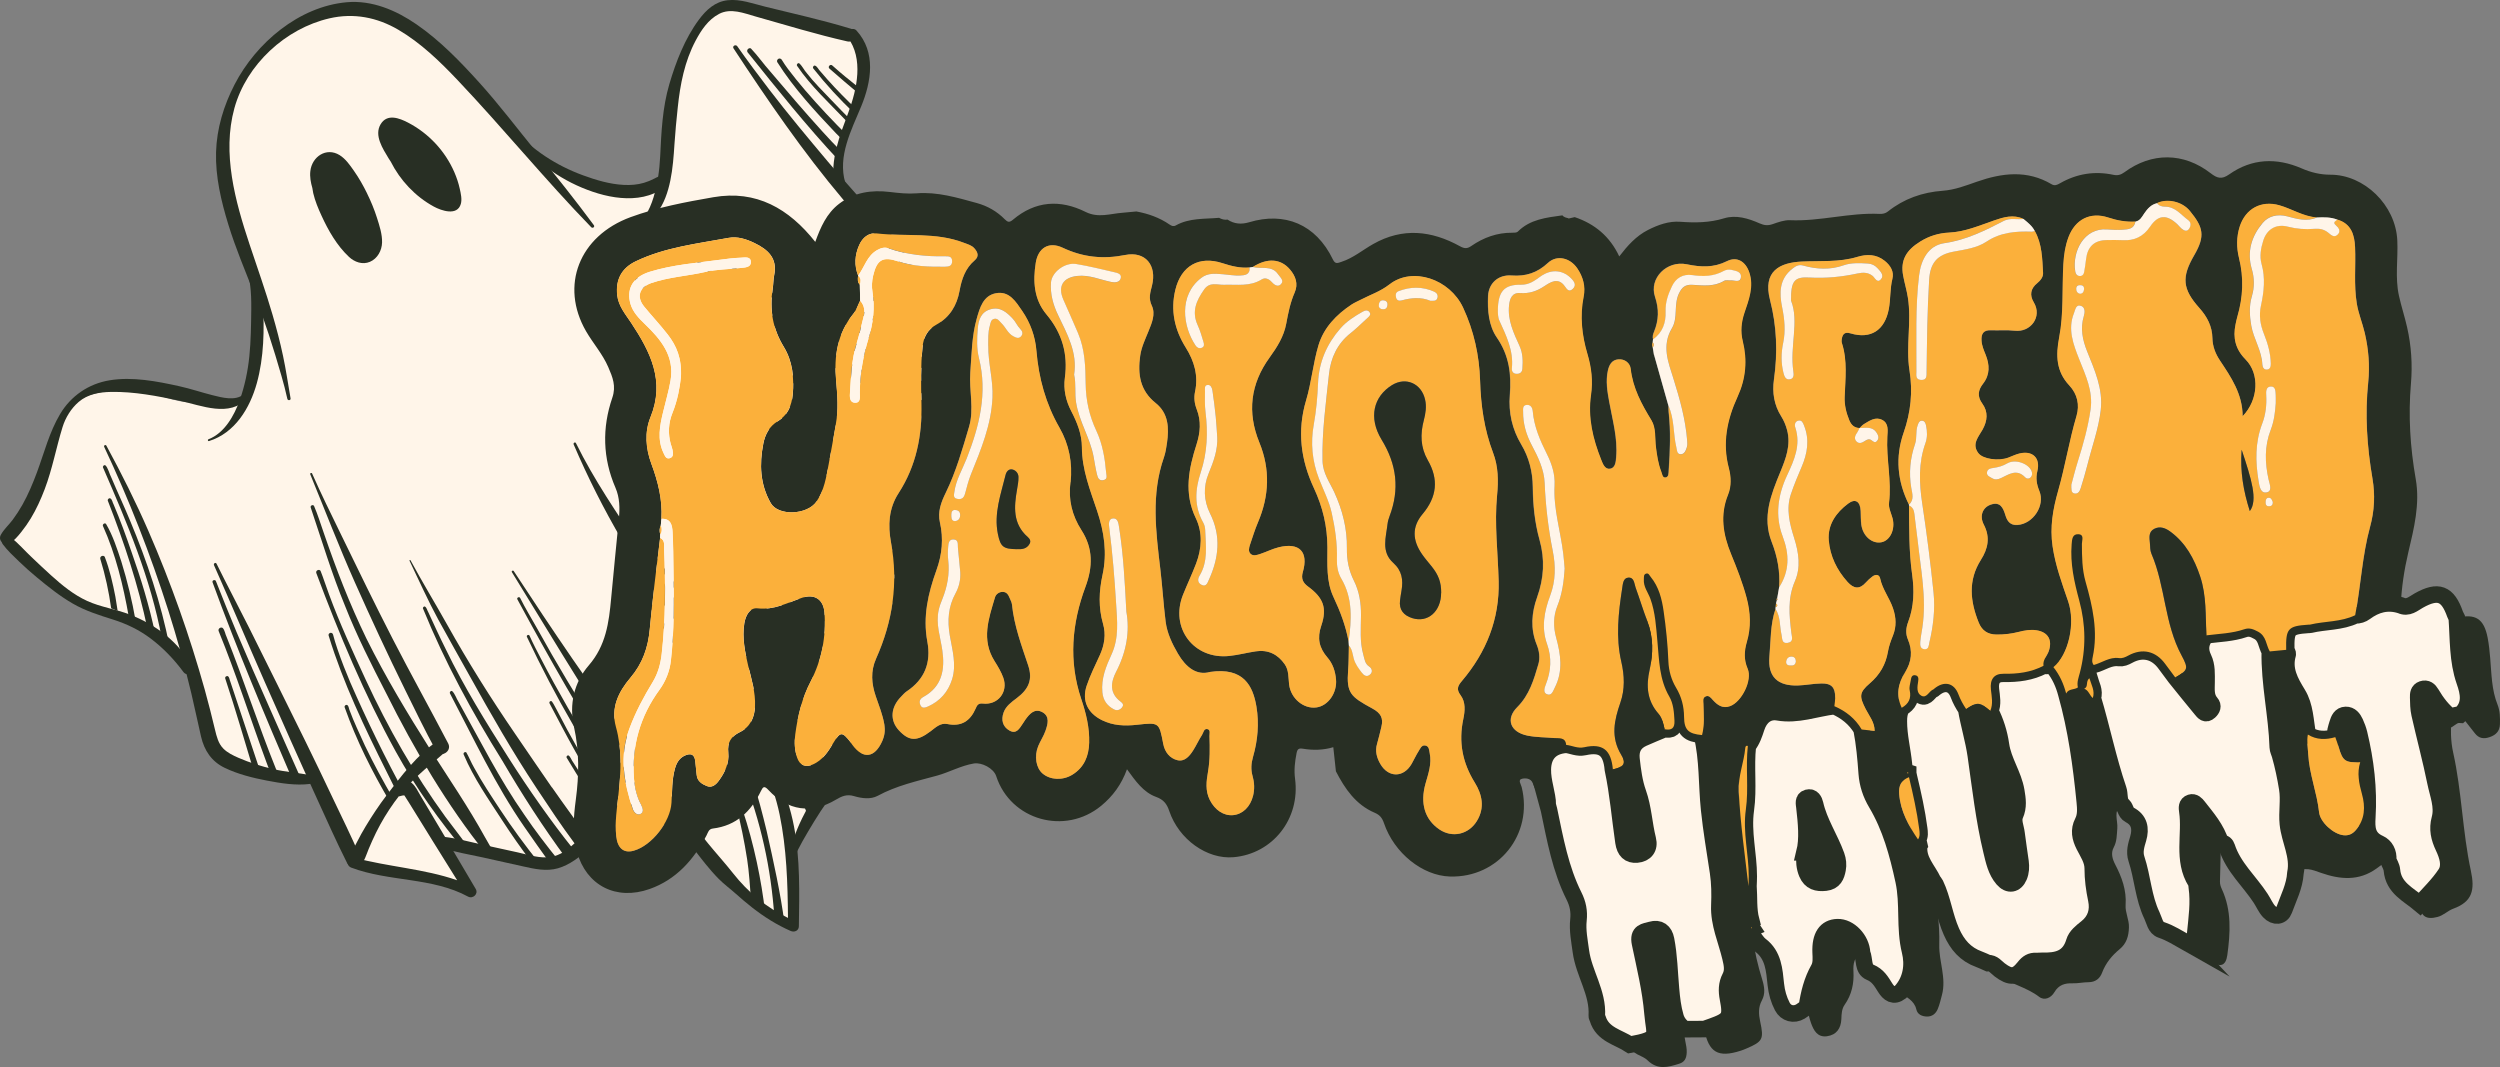
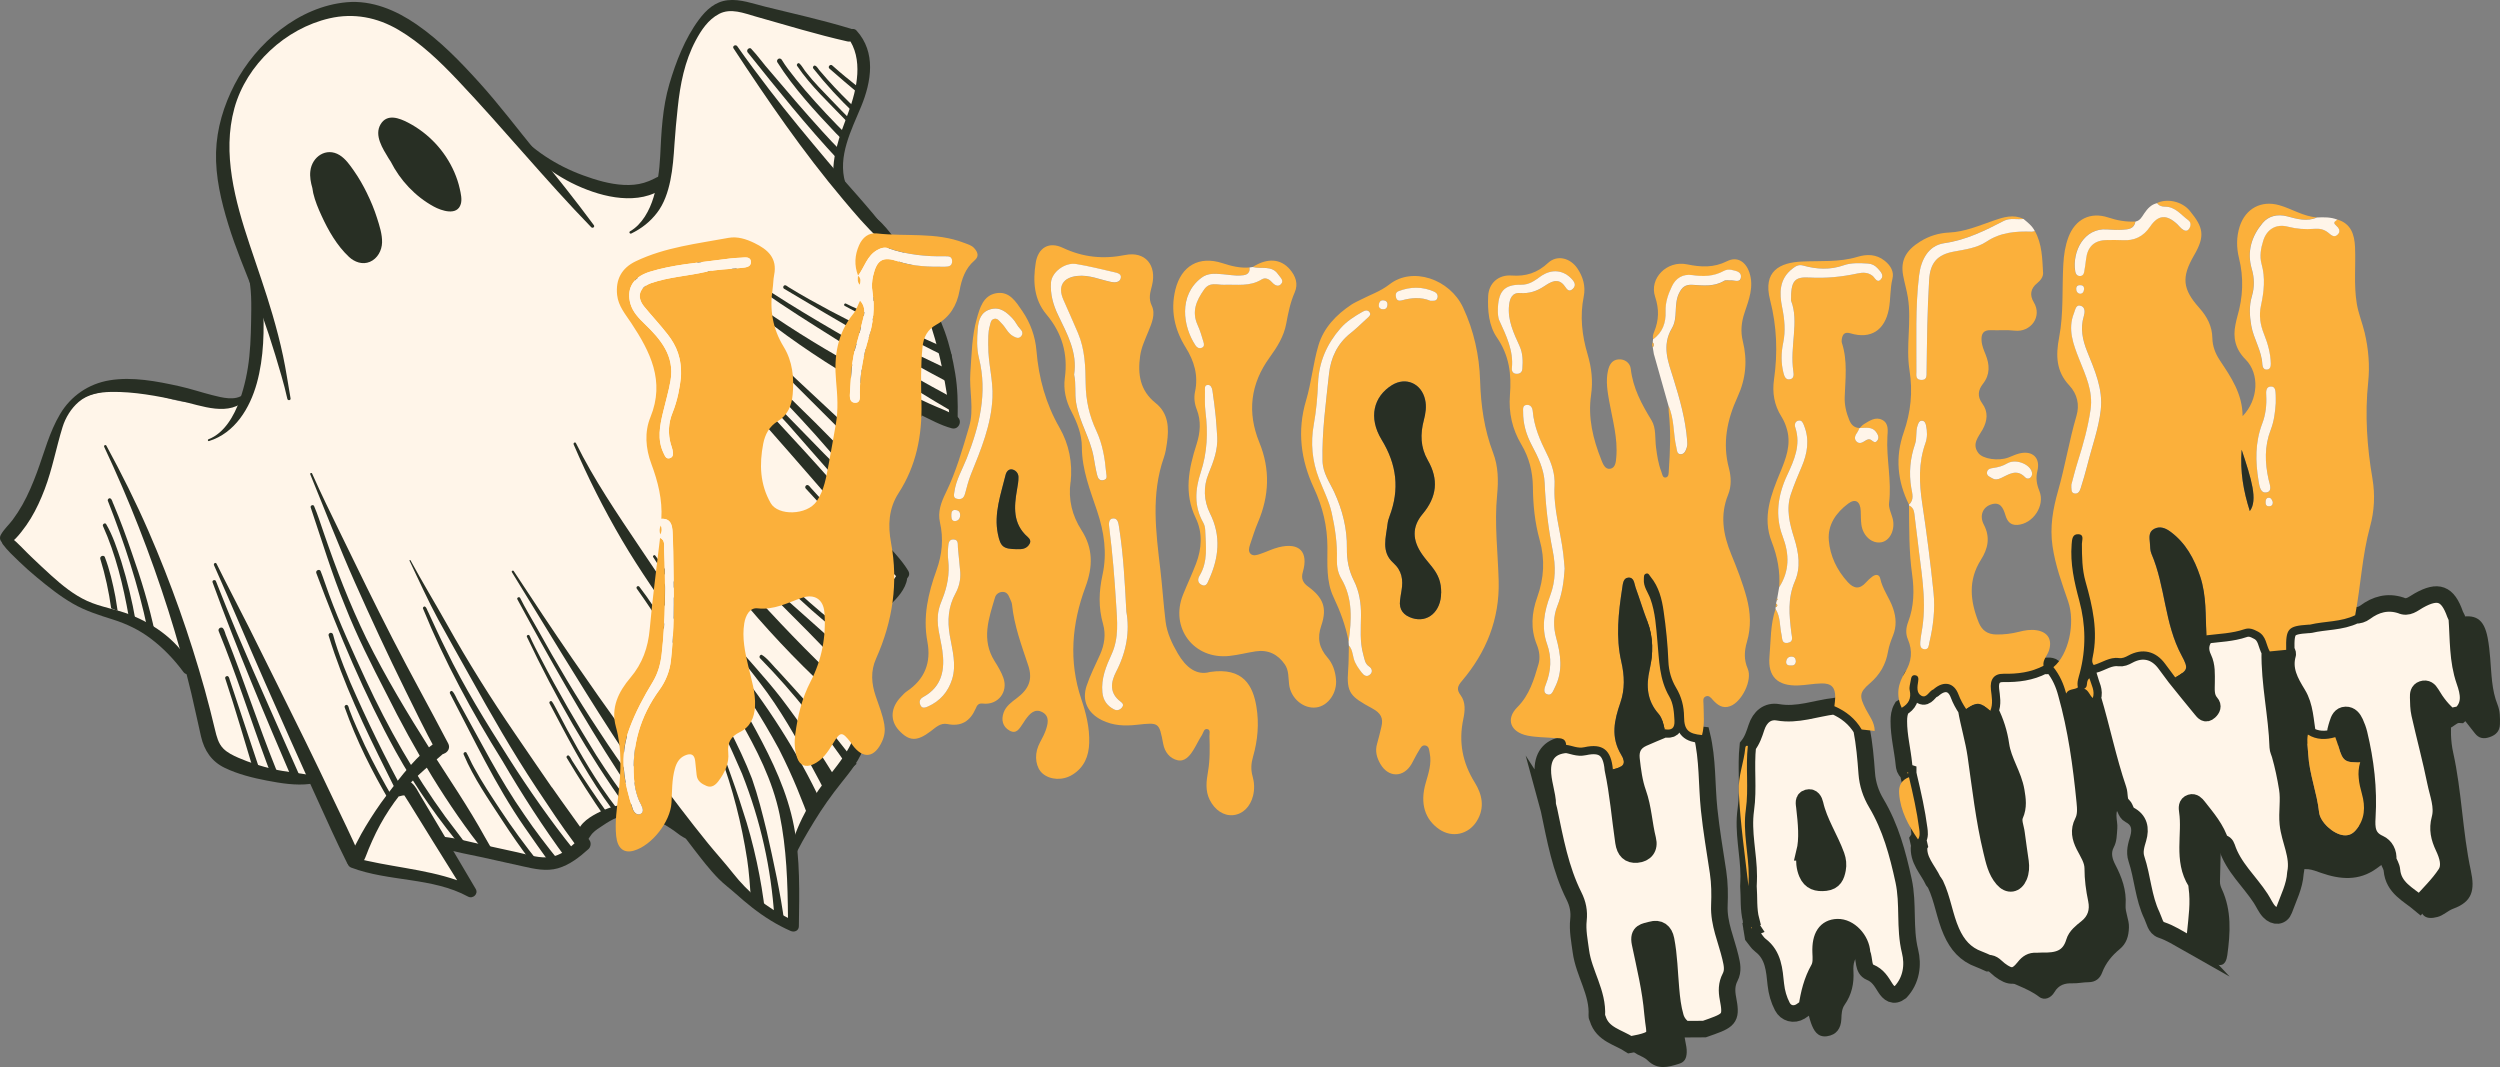
<svg xmlns="http://www.w3.org/2000/svg" id="uuid-207144f1-5d32-41b5-8359-0f950d24d4cf" viewBox="0 0 816.94 348.69">
  <rect x="0" y="0" width="816.94" height="348.69" fill="#808080" stroke="none" />
  <path d="m277.95,12.61c2.17,3.68,3.4,8.32,3.36,13,0,.41-.01.81-.04,1.21-.02.27-.03.53-.06.79-.07.75-.16,1.48-.3,2.22,0,.04,0,.1-.02.16,0,.03,0,.05-.03.09-.02.24-.07.49-.13.75-1.41,7.12-5.08,13.83-5.66,21.12-.17,2.08-.07,4.2.46,6.22.19.71.42,1.39.71,2.07h0c.54,1.33,1.25,2.6,2.02,3.79,3.55,5.48,8.57,9.84,12.66,14.92,2.5,3.1,4.66,6.45,6.65,9.92.78,1.35,1.54,2.72,2.27,4.09.79,1.46,1.56,2.92,2.32,4.38,1.89,3.6,3.79,7.26,4.49,11.26,1.93,1.77,2.64,4.54,3.2,7.25,1.35,6.43,2.01,12.98,1.98,19.54,0,.04.02.09.01.14,0,1.22-.03,2.42-.08,3.63-3.34-1.83-6.85-3.34-10.45-4.55-.44-.15-.91-.28-1.33-.12-.23.08-.42.26-.59.42-2,1.9-3.74,4.06-5.21,6.43-.33.49-.64,1.01-.92,1.53-1.3,2.32-2.39,4.77-3.29,7.25-.25.69-.47,1.39-.69,2.09-.1.3-.2.61-.29.93-.14.45-.27.9-.39,1.36-.12.44-.23.88-.34,1.31-.63,2.43-1.13,4.88-1.59,7.35-.27,1.51-.53,3.02-.77,4.53,0,.07-.02.16-.03.23-.5,3-.91,6.17.25,8.95,1.45,3.49,5.1,5.76,6.31,9.34.38-.43.84-.34,1.28-.24.13,1.25-.25,2.47-.81,3.63-.11.22-.23.46-.36.68-.25.43-.52.86-.78,1.27-.68,1.04-1.39,2.06-2.12,3.06-.01,0-.03.03-.03.05-1.07,1.44-2.17,2.86-3.26,4.3-.16.2-.31.41-.47.61-.27.37-.55.72-.83,1.09-.49.66-.98,1.31-1.47,1.98-1.47,2.03-2.86,4.12-4.06,6.32-2.29,4.22-3.75,9.2-3.42,13.91.07,1.1.25,2.19.55,3.26.3,1.1.71,2.17,1.25,3.2,1.14,2.15,2.84,4.1,3.19,6.51.37,2.51-.82,4.97-2,7.23-.56,1.07-1.13,2.12-1.7,3.17-.47.89-.95,1.76-1.45,2.63-2.74,4.97-5.63,9.85-8.67,14.65-.91,1.44-1.84,2.88-2.79,4.3-1.12,1.75-2.28,3.46-3.45,5.17-.35.51-.7,1.02-1.04,1.55-.79,1.23-1.5,2.51-1.84,3.95-.39,1.64-.26,3.37-.13,5.06.46,5.7.9,11.4,1.34,17.09.05.62.02,1.37-.53,1.66-.1.04-.22.07-.32.09-.3.03-.62-.08-.91-.18-2.37-.9-4.58-2.15-6.63-3.61-.91-.63-1.81-1.31-2.66-2.03-2.81-2.3-5.37-4.93-7.85-7.58-1.13-1.2-2.25-2.42-3.36-3.64-3.42-3.75-6.78-7.55-10.11-11.37-.65-.74-1.28-1.47-1.93-2.2-.17-1.27-1.09-2.16-2.26-2.85-.2-.13-.42-.22-.63-.34-.63-.3-1.29-.58-1.91-.83-.02,0-.04,0-.05-.02-.45-.17-.91-.36-1.39-.54-4.59-1.78-9.39-3.39-14.23-2.78-2.6.32-5.05,1.28-7.39,2.5-.92.48-1.83.99-2.72,1.55-.97.56-1.91,1.15-2.84,1.75-.99.63-2.06,1.38-2.32,2.52-.05.2-.06.42-.04.62l.02.04c0,.52.07,1.01.02,1.52-.06.77-.35,1.46-.81,2.06-.62.88-1.56,1.6-2.49,2.18-1.19.75-2.47,1.41-3.79,1.92-.2.07-.42.14-.63.22-1.48.5-3.03.8-4.6.77-2.17-.02-4.28-.61-6.39-1.13-2.11-.52-4.23-.98-6.35-1.4-.85-.17-1.74-.33-2.59-.47-3.08-.56-6.15-1.03-9.25-1.43-1.78-.24-3.56-.47-5.34-.71-.39-.05-.76-.09-1.13-.14-.65-.09-1.31-.17-1.95-.25,2.67,4.17,5.34,8.32,8,12.49l.02.04c.26.4.52.81.78,1.21l-.11-.03c-.29-.06-.58-.11-.88-.18-2.13-.46-4.27-.92-6.41-1.38-4.62-.99-9.24-1.98-13.86-2.98-1.6-.35-3.22-.69-4.82-1.04-4.6-.99-9.53-2.16-12.62-5.71-1.63-1.88-2.58-4.25-3.49-6.58-1.85-4.72-3.71-9.45-5.57-14.17-.86-1.86-2.31-2.91-3.97-3.51-.37-.14-.74-.25-1.12-.35-1.43-.37-2.96-.49-4.36-.56-1.27-.09-2.53-.2-3.8-.37-.04,0-.08,0-.12-.01-2.56-.33-5.08-.82-7.58-1.48-.22-.05-.43-.11-.64-.16-.64-.18-1.27-.36-1.9-.56-1.98-.6-3.96-1.36-5.78-2.34-.19-.1-.37-.2-.53-.31-1.84-1.07-3.47-2.38-4.71-4.1-2.72-3.74-3.09-8.6-3.96-13.13-1.09-5.66-3.19-11.25-6.56-15.89h0c-.55-.8-1.16-1.57-1.8-2.29-1-1.15-2.1-2.21-3.3-3.17-5.25-4.24-11.87-6.29-18.16-8.8-.24-.09-.48-.19-.72-.3-.29-.11-.58-.22-.86-.34-.42-.18-.83-.36-1.25-.54-.17-.06-.34-.14-.5-.23-1.4-.61-2.76-1.26-4.1-1.96-.25-.12-.48-.24-.71-.36-1.24-.64-2.45-1.31-3.64-2.03-.36-.21-.71-.43-1.06-.64-.04-.01-.06-.03-.08-.05h0c-.07-.05-.13-.07-.19-.11-.95-.58-1.89-1.18-2.8-1.8h0c-.62-.41-1.21-.83-1.8-1.26-6.42-4.55-12.17-10.02-17.05-16.2,4.3-3.86,4.78-4.62,5.18-5.33,4.7-8.48,8.11-17.65,10.88-26.93,1.07-3.62,2.14-7.41,4.73-10.13,1.57-1.67,3.56-2.78,5.72-3.56h.01c1.7-.63,3.5-1.06,5.28-1.39,3.58-.66,7.26-1.05,10.88-.57,6.37.84,12.35,4.3,18.78,4.04.39-.02.8-.04,1.19-.09h.01c2.33-.22,4.64-.75,6.95-.49,2.85.33,6.23,1.69,8.24-.36.76-.78,1.08-1.88,1.35-2.94,1.39-5.41,2.31-10.96,2.73-16.54,0-.02.02-.03,0-.04.39-5.13.38-10.28-.04-15.41,0-.01,0-.02,0-.02-.11-1.23-.23-2.43-.36-3.65-.13-1.07-.28-2.13-.44-3.19-5.9-10.85-9.25-22.64-9.75-34.4,0-.06,0-.14,0-.19-.21-4.38.01-8.78.64-13.11.49-3.39,1.25-6.75,2.38-9.98,5.17-14.76,18.95-26.13,34.43-28.39,2.18-.33,4.42-.47,6.63-.3,5.21.42,10.14,2.65,14.43,5.62,4.32,2.98,8.06,6.67,11.78,10.34,5.39,5.31,10.78,10.63,16.17,15.95,4.69,4.66,8.65,10,13.22,14.54,2.08,2.06,4.27,3.97,6.74,5.56,3.14,2.04,6.62,3.5,10.16,4.78h.02c1.57.58,3.15,1.11,4.75,1.64,5.54,2.36,12.25,2.68,17.89.07,1.47-.69,2.9-1.61,3.74-2.99.84-1.39,1-3.06,1.13-4.68.69-8.54,1.17-17.16,3.05-25.53,1.88-8.36,5.28-16.58,11.12-22.86,2.4-2.38,5.63-2.77,8.53-2.35,2.92.43,5.69,1.55,8.54,2.26,2.98.75,6.04,1.04,9.06,1.59,6.95,1.26,13.59,3.79,20.2,6.32" style="fill:#fff5e9; stroke-width:0px;" />
  <path d="m175.4,49.82c-6.25-7.64-12.22-15.58-18.85-22.91-6.19-6.84-12.77-13.65-20.4-18.92C129.48,3.38,121.6,0,113.33.73c-15.64,1.39-29.67,13.31-36.67,26.88-3.55,6.88-5.84,14.36-6.06,22.13-.23,8,1.67,15.99,4,23.59,2.36,7.72,5.54,15.17,8.47,22.68,3.44,8.78,6.31,17.8,8.91,26.85.71,2.48,1.37,4.95,1.92,7.47.14.66,1.17.53,1.05-.15-.81-4.62-1.48-9.27-2.46-13.87-.96-4.55-2.14-9.03-3.44-13.49-2.26-7.76-4.97-15.36-7.52-23.02-4.66-14.04-9-29.67-4.94-44.43,3.94-14.31,16.72-26.07,31.08-29.38,7.91-1.82,15.54-.34,22.49,3.73,7.31,4.28,13.58,10.35,19.37,16.46,14.89,15.71,28.57,32.53,43.66,48.06.48.49,1.29-.09.86-.67-5.98-8.09-12.26-15.96-18.63-23.75" style="fill:#282f24; stroke-width:0px;" />
  <path d="m216.86,57.65c-1.13-.38-2.08.21-3.06.72-1.09.56-2.2,1.02-3.38,1.37-2.16.64-4.38.8-6.62.68-4.55-.23-9.08-1.59-13.33-3.15-8.64-3.16-16.71-8.35-22.75-15.32-.66-.76-1.7.33-1.09,1.08,6.3,7.86,14.14,14.36,23.47,18.27,4.64,1.94,9.64,3.37,14.7,3.48,2.43.05,4.96-.22,7.28-.98,1.94-.64,6.11-2.28,5.76-4.88-.08-.62-.37-1.06-.97-1.26" style="fill:#282f24; stroke-width:0px;" />
  <path d="m278,9.37c-9.13-2.77-18.52-4.89-27.79-7.15-3.96-.97-8.28-2.61-12.41-2.15-4.13.46-7.03,3.14-9.41,6.35-4.58,6.16-7.52,13.78-9.67,21.09-2.27,7.75-2.6,15.62-2.99,23.63-.23,4.58-.86,8.95-2.17,13.34-1.27,4.22-3.74,8.86-7.67,11.1-.47.27-.06.96.42.72,3.38-1.67,6.08-3.77,8.38-6.75,2.32-2.99,3.59-6.84,4.35-10.51.82-3.96,1.11-8.03,1.37-12.06.25-3.95.65-7.87,1.06-11.81.8-7.62,2.23-15.09,5.85-21.9,1.84-3.45,4.08-6.83,7.62-8.71,3.86-2.04,8.13-.25,12,.84,9.94,2.79,19.88,5.86,29.95,8.13,2.71.61,3.78-3.36,1.12-4.17" style="fill:#282f24; stroke-width:0px;" />
  <path d="m279.9,9.99c-1.37-1.51-4.16.53-2.89,2.21,5.24,6.97,3.03,16.91.27,24.39-2.84,7.71-6.18,15.7-4.57,24.07.43,2.28,4.17,1.31,3.5-.96-2.54-8.62,1.99-17.15,5.2-24.92,3.36-8.15,4.9-17.7-1.51-24.78" style="fill:#282f24; stroke-width:0px;" />
  <path d="m270.5,52.78c-6.49-7.73-12.95-15.44-19.09-23.46-3.58-4.68-7.11-9.39-10.49-14.21-.51-.73-1.72-.06-1.22.7,11.16,17,22.7,33.85,35.83,49.41,3.73,4.43,7.42,8.86,11.69,12.78,1.42,1.31,4.15-.46,2.85-2.17-6.06-8.03-13.09-15.34-19.57-23.05" style="fill:#282f24; stroke-width:0px;" />
  <path d="m79.63,128.86c-2.72,2.26-7.09,1.06-10.16.29-3.64-.91-7.19-2.13-10.86-2.94-7.34-1.62-15.33-3.18-22.84-1.93-6.81,1.13-12.59,5.09-16.11,10.99-3.53,5.92-5.19,12.63-7.57,19.04-1.36,3.66-2.86,7.26-4.78,10.67-.96,1.69-2.01,3.32-3.17,4.88-1.24,1.67-2.87,3.08-3.87,4.91-1,1.81.96,3.65,2.74,2.76,1.65-.83,2.78-2.24,3.92-3.66,1.14-1.42,2.18-2.9,3.12-4.45,1.84-3.03,3.3-6.27,4.56-9.58,2.5-6.59,3.74-13.51,5.81-20.22.96-3.13,2.81-6.16,5.3-8.29,3-2.56,6.76-3.19,10.57-3.26,7.53-.14,15.13,1.34,22.46,2.9,7.14,1.52,16.25,5.56,22.1-.85.77-.84-.37-1.95-1.22-1.24" style="fill:#282f24; stroke-width:0px;" />
  <path d="m81.79,83.92c-.89-1.33-2.71-.2-2.1,1.21,2.13,4.97,2.48,10.59,2.42,15.93-.06,5.12-.11,10.28-.63,15.38-.5,4.9-1.52,9.75-3.17,14.39-1.79,5.01-4.96,10.7-10.18,12.71-.36.14-.22.71.16.59,8.51-2.65,13.37-10.75,15.64-18.93,2.33-8.42,2.48-17.59,1.98-26.25-.31-5.34-1.12-10.52-4.12-15.03" style="fill:#282f24; stroke-width:0px;" />
  <path d="m42.42,200.82c-4.54-1.77-9.47-2.41-13.92-4.44-4.44-2.03-8.2-5.12-11.79-8.36-2.18-1.96-4.3-3.98-6.43-6-2.18-2.06-4.22-4.41-6.55-6.3-1.42-1.15-4.12.38-2.81,2.14,1.54,2.08,3.52,3.9,5.38,5.69,1.84,1.78,3.75,3.47,5.73,5.11,3.74,3.1,7.58,6.17,11.8,8.6,4.15,2.39,8.59,3.76,13.13,5.2,4.42,1.4,8.47,3.34,12.19,6.13,4.1,3.07,7.74,6.87,10.78,10.99,1.25,1.69,3.93.27,2.89-1.67-4.37-8.15-11.89-13.78-20.41-17.09" style="fill:#282f24; stroke-width:0px;" />
  <path d="m101.65,253.33c-4.11-.78-8.29-1.06-12.38-2.01-3.88-.9-7.72-2.11-11.38-3.7-1.73-.76-3.57-1.64-4.91-3-1.64-1.66-2.19-3.96-2.72-6.16-1.05-4.37-2.13-8.72-3.34-13.05-4.94-17.66-11.05-34.97-18.37-51.78-4.16-9.56-8.81-18.84-13.79-28-.26-.47-.94-.06-.71.41,8.15,17.29,15.14,35.18,20.93,53.39,2.85,8.97,5.37,18.03,7.55,27.18,1.11,4.66,2.06,9.36,3.15,14.03,1.07,4.61,3.43,8.2,7.78,10.29,4.26,2.05,9.06,3.25,13.68,4.14,4.54.87,9.54,1.7,14.15,1.1,1.46-.19,2.12-2.51.36-2.84" style="fill:#282f24; stroke-width:0px;" />
  <path d="m145.16,273.05c-1.72-2.9-3.45-5.8-5.18-8.71-.86-1.45-1.72-2.9-2.59-4.35-.83-1.4-1.55-3.01-2.79-4.09-1.48-1.3-3.83-.08-3.34,1.93.39,1.61,1.46,2.97,2.32,4.36.89,1.44,1.78,2.87,2.67,4.31,1.78,2.87,3.55,5.75,5.33,8.62,2.59,4.19,5.2,8.36,7.81,12.53-10.89-3.79-22.6-4.38-33.73-7.41-2.15-.58-2.88,2.52-.88,3.28,12.32,4.65,26.45,3.11,38.17,9.47,1.57.85,3.46-.87,2.51-2.49-3.42-5.82-6.84-11.64-10.3-17.45" style="fill:#282f24; stroke-width:0px;" />
  <path d="m101.37,154.96c4.85,11.81,9.41,23.71,14.61,35.38,5.25,11.8,10.7,23.52,16.41,35.11,3.27,6.64,6.5,13.32,10.06,19.81,1.44,2.63,5.39.32,4.01-2.32-5.97-11.43-12.25-22.69-18.14-34.16-5.84-11.36-11.41-22.86-17-34.35-3.18-6.54-6.41-13.06-9.34-19.72-.15-.34-.75-.1-.61.25" style="fill:#282f24; stroke-width:0px;" />
  <path d="m142.92,242.17c-6.66,4.52-11.8,11.41-16.61,17.74-2.47,3.24-4.74,6.67-6.84,10.16-1,1.67-1.95,3.37-2.82,5.1-.97,1.94-2.37,4.1-2.56,6.28-.16,1.95,2.24,2.37,3.45,1.43,1.56-1.21,2.19-3.68,2.93-5.45.76-1.8,1.55-3.59,2.41-5.34,1.73-3.51,3.74-6.82,6.02-10,2.24-3.14,4.82-5.94,7.62-8.6,2.9-2.76,6.09-5.16,9.04-7.84,1.82-1.66-.56-4.88-2.64-3.47" style="fill:#282f24; stroke-width:0px;" />
  <path d="m69.92,184.67c5.67,12.73,11.05,25.6,16.68,38.36,5.58,12.64,11.18,25.28,16.93,37.84,3.24,7.09,6.42,14.25,9.93,21.22.58,1.16,2.17,1.47,3.25.87,1.22-.69,1.38-2.08.87-3.25-2.76-6.37-5.84-12.63-8.83-18.89-2.99-6.27-5.96-12.55-9.04-18.77-6.12-12.34-12.18-24.71-18.36-37.02-3.5-6.96-7.15-13.84-10.59-20.83-.28-.56-1.08-.08-.83.48" style="fill:#282f24; stroke-width:0px;" />
  <path d="m180.34,257.32c-4.05-5.85-8.04-11.73-12.06-17.6-7.92-11.56-15.35-23.42-22.19-35.65-3.93-7.02-8.13-13.91-11.95-20.99-.11-.21-.41-.03-.31.18,3.09,6.41,5.97,12.91,9.37,19.17,3.39,6.24,6.92,12.41,10.37,18.62,6.89,12.4,13.96,24.74,21.8,36.57,4.01,6.05,8.03,12.14,12.37,17.96-2.16,2.06-4.59,3.87-7.59,4.42-3.6.66-7.49-.69-10.97-1.46-3.89-.85-7.79-1.7-11.68-2.56-4.04-.88-8.1-2.01-12.21-2.49-2.19-.26-2.35,3.04-.47,3.67,4.15,1.37,8.59,2.06,12.86,3.01,4.4.98,8.8,1.96,13.2,2.94,3.77.84,7.62,1.72,11.44.63,3.82-1.1,7.1-3.68,10.01-6.31.69-.63.91-1.95.37-2.75-4.01-5.86-8.29-11.55-12.33-17.39" style="fill:#282f24; stroke-width:0px;" />
  <path d="m221.65,267.68c-1.66-.9-3.34-1.74-5.08-2.48-3.21-1.36-6.52-2.32-10.02-2.42-3.66-.1-7.12.89-10.4,2.45-2.96,1.42-6.86,3.65-7.5,7.2-.18.98.15,1.76.96,2.33.25.18.64.33.95.3,1.76-.18,1.99-1.62,3.04-2.75,1.01-1.09,2.3-1.81,3.51-2.64,2.9-1.97,5.89-3.52,9.47-3.48,3.1.03,6.19,1,8.95,2.38,1.6.81,3.12,1.77,4.59,2.79,1.46,1.01,2.82,2.34,4.57,2.81,2.03.55,3.03-1.83,1.89-3.26-1.18-1.5-3.28-2.34-4.93-3.23" style="fill:#282f24; stroke-width:0px;" />
  <path d="m209.11,178.93c-7.42-11.07-15-22.14-20.9-34.12-.25-.51-.96-.07-.75.43,4.63,10.77,9.87,21.18,15.8,31.28,5.88,10,12.63,19.5,19.17,29.06,6.6,9.65,13.35,19.29,19.17,29.44,5.63,9.81,10.85,19.99,13.16,31.15,2.29,11.09,2.64,22.48,2.73,33.78-7-3.36-13.1-8.43-17.89-14.52-2.67-3.39-5.59-6.59-8.32-9.94-3.07-3.78-6.06-7.62-9.02-11.49-12.21-15.98-23.94-32.33-35.33-48.9-6.47-9.41-12.79-18.93-19.05-28.48-.25-.38-.85-.04-.61.35,10.85,17.6,21.47,35.35,32.7,52.72,5.49,8.49,11.18,16.87,17.17,25.03,3.07,4.19,6.2,8.35,9.38,12.47,2.63,3.39,5.26,6.89,8.28,9.95,1.77,1.79,3.82,3.29,5.69,4.96,1.73,1.54,3.49,3.05,5.31,4.47,3.88,3.03,8.06,5.68,12.58,7.65,1.21.53,2.65-.08,2.67-1.54.15-10.89.46-21.95-1.61-32.7-2.14-11.12-7.02-21.35-12.37-31.24-11.27-20.81-24.82-40.17-37.96-59.81" style="fill:#282f24; stroke-width:0px;" />
  <path d="m279.34,231.48c3.1,8.74-4.86,17.4-9.72,23.75-2.91,3.8-5.42,7.85-7.5,12.16-1.05,2.17-2,4.36-2.75,6.65-.77,2.32-1.24,4.66-1.87,7.01-.21.8,1.05,1.4,1.39.58,1.92-4.54,4.62-9.01,7.18-13.23,2.67-4.4,5.65-8.58,8.85-12.59,3.02-3.79,6.32-7.75,7.63-12.51,1.15-4.2.77-8.77-1.5-12.54-.53-.88-2.09-.32-1.73.72" style="fill:#282f24; stroke-width:0px;" />
  <path d="m278.59,227.51c-2.32-2.88-5.1-5.37-7.77-7.92-2.68-2.56-5.32-5.16-7.92-7.8-10.54-10.68-20.66-21.82-30.27-33.34-5.47-6.56-11.04-13.13-16.03-20.06-.36-.5-1.18-.05-.84.48,3.94,6.01,7.73,12.09,11.9,17.95,4.14,5.81,8.52,11.47,13.06,16.98,9.14,11.11,19.03,21.69,29.59,31.47,4.89,4.52,11.31,10.53,9.58,17.96-.25,1.05,1.32,1.83,1.83.77,2.72-5.63.58-11.87-3.14-16.48" style="fill:#282f24; stroke-width:0px;" />
  <path d="m294.05,186.26c-.96,1.5-1.78,3.06-3.02,4.37-1.33,1.4-2.75,2.71-4.13,4.06-2.99,2.94-5.66,6.27-7.67,9.96-2.03,3.72-3.51,7.73-4.33,11.89-.76,3.87-1.52,8.72,1.5,11.84,1.22,1.26,2.89-.55,1.88-1.86-1.34-1.75-.78-4.27-.33-6.23.44-1.92,1.01-3.82,1.7-5.67,1.37-3.68,3.29-7.14,5.51-10.37,2.16-3.14,4.91-5.63,7.5-8.39,2.2-2.34,4.66-5.95,3.55-9.32-.32-.97-1.59-1.15-2.14-.28" style="fill:#282f24; stroke-width:0px;" />
  <path d="m288.43,176.31c-2.75-3.19-5.52-6.37-8.3-9.53-5.69-6.49-11.4-12.97-17.23-19.35-11.51-12.59-23.19-25.02-35.13-37.21-6.78-6.93-13.7-13.71-20.52-20.6-.54-.54-1.36.28-.84.83,11.74,12.41,22.98,25.28,34.37,38,11.39,12.72,22.61,25.59,33.76,38.52,3.17,3.67,6.32,7.35,9.46,11.05,1.5,1.77,3.01,3.52,4.51,5.29,1.63,1.91,3.15,4,5.06,5.64,1.67,1.43,4.47-.35,3.21-2.45-2.22-3.69-5.55-6.93-8.35-10.19" style="fill:#282f24; stroke-width:0px;" />
  <path d="m298.5,133.6c-1.94,1.01-3.25,2.85-4.56,4.55-1.21,1.56-2.34,3.17-3.32,4.87-2.1,3.63-3.77,7.56-4.91,11.6-1.12,3.93-1.66,8.07-1.72,12.15-.06,4.55.53,9.24,3.11,13.1.88,1.31,2.93.16,2.14-1.24-2.17-3.8-2.12-8.38-1.75-12.63.32-3.68,1.17-7.29,2.32-10.8,1.14-3.49,2.71-6.82,4.64-9.94.95-1.53,1.95-3.04,3.05-4.47,1.2-1.54,2.7-2.87,3.56-4.63.83-1.68-.84-3.46-2.56-2.58" style="fill:#282f24; stroke-width:0px;" />
  <path d="m312.67,136.08c-2.72-1.69-5.87-2.76-8.78-4.09-2.94-1.34-5.86-2.74-8.77-4.16-5.81-2.84-11.53-5.87-17.18-9.02-11.36-6.33-22.39-13.27-32.95-20.86-6.04-4.34-12.02-8.82-17.61-13.73-.42-.37-1.03.24-.62.6,9.87,8.67,19.77,17.17,30.43,24.87,10.72,7.75,21.99,14.7,33.68,20.87,3.19,1.69,6.42,3.3,9.68,4.86,3.37,1.61,6.86,3.59,10.48,4.54,2.34.61,3.66-2.62,1.63-3.89" style="fill:#282f24; stroke-width:0px;" />
  <path d="m295.62,82.7c-1.45-2.31-3.02-4.49-4.73-6.62-1.71-2.12-3.42-4.16-5.77-5.58-1.14-.7-2.46.67-1.82,1.8,1.12,1.97,2.61,3.6,4.09,5.31,1.5,1.72,2.92,3.51,4.36,5.29,2.92,3.61,5.41,7.5,7.52,11.64,4.19,8.2,6.92,17.4,8.73,26.41,1.03,5.1,1.95,10.41,2.29,15.6.11,1.69,2.62,1.7,2.65-.02.09-4.89.01-9.6-.79-14.44-.77-4.69-1.84-9.38-3.47-13.85-3.29-9.02-7.98-17.42-13.07-25.54" style="fill:#282f24; stroke-width:0px;" />
  <path d="m119.97,63.23c-1.26-2.57-2.68-5.09-4.33-7.43-1.31-1.87-2.72-3.92-4.7-5.13-4.31-2.64-9,.52-9.53,5.25-.21,1.86.13,3.73.66,5.53.07.57.16,1.13.28,1.64.6,2.57,1.62,5.01,2.72,7.4,2.22,4.85,5.03,9.76,8.95,13.44,1.83,1.72,4.43,2.66,6.86,1.63,2.48-1.06,3.9-3.7,3.97-6.3.08-2.74-.86-5.54-1.68-8.12-.86-2.71-1.96-5.36-3.21-7.91" style="fill:#282f24; stroke-width:0px;" />
  <path d="m133.39,40.09c-2.91-1.51-6.86-3.04-9,.49-2.22,3.67.73,8.04,2.61,11.19.21.35.45.67.66,1.01,3.1,6.14,8.02,11.41,14.07,14.71,2.55,1.39,7.72,3.16,8.86-.86.44-1.53-.02-3.47-.36-4.98-.4-1.83-1.01-3.63-1.75-5.35-3-6.93-8.4-12.73-15.1-16.21" style="fill:#282f24; stroke-width:0px;" />
  <path d="m185.01,280.52c1.29-.47,2.53-.93,3.76-1.23-.61-.76-1.22-1.52-1.79-2.27-6.56-8.18-14.03-18.71-20.89-29.53-7.27-11.45-14.45-22.98-20.36-35.21-2.01-4.01-3.87-8.08-5.74-12.15-.4-.62-.5-1.54-1.13-1.93-.42-.12-.83.38-.59.77,7.06,17.36,16.01,33.81,25.92,49.69,6.4,10.94,13.29,21.65,20.83,31.86" style="fill:#282f24; stroke-width:0px;" />
  <path d="m179.65,281.97c.39-.04.79-.07,1.16-.15.63-.14,1.23-.31,1.83-.49-4.06-5.04-7.93-10.1-11.27-15.04-8.17-11.67-14.57-24.45-21.5-36.87-.75-1.13-1.19-2.78-2.16-3.62-.46-.13-.92.41-.65.85,7.74,14.72,14.81,29.89,24.31,43.6,2.69,3.89,5.46,7.82,8.28,11.73" style="fill:#282f24; stroke-width:0px;" />
  <path d="m173.42,281.42c.88.18,1.76.34,2.64.46-4.46-5.61-8.71-11.36-12.65-17.36-2.94-4.47-5.91-8.92-8.46-13.62-.95-1.62-1.64-3.41-2.56-5.02-.46-.38-1.17.22-.84.74,3.25,7.7,8.09,14.56,12.62,21.54,2.94,4.53,6.04,8.94,9.27,13.26" style="fill:#282f24; stroke-width:0px;" />
  <path d="m161.66,279.32c-.02-.19-.08-.37-.19-.53-.97-1.71-1.96-3.41-2.94-5.12-5.42-9.84-11.75-19.11-17.8-28.56-7.5-11.85-14.75-23.88-20.99-36.44-5.59-11.56-9.73-22.29-13.98-34.64-1.02-2.92-1.93-5.9-3.15-8.73-.36-.51-1.27-.11-1.08.53,3.63,10.77,6.88,21.66,11.23,32.18,3.86,9.83,8.66,19.26,13.49,28.63,9.17,18.39,20.01,36.73,32.5,52.24.97.13,1.93.29,2.9.45" style="fill:#282f24; stroke-width:0px;" />
  <path d="m154.28,278.5c-.22-.3-.45-.6-.66-.89-3-4.07-5.06-6.64-8.04-10.64-10.18-14-18.8-29.15-26.07-44.85-4.29-9.31-8.59-18.62-11.96-27.81-.97-2.57-1.79-5.22-2.8-7.77-.46-.67-1.65-.14-1.4.69,7.46,19.95,15.72,39.72,26,58.4,6.48,11.75,14.29,22.64,22.86,32.92.69-.04,1.38-.06,2.06-.05" style="fill:#282f24; stroke-width:0px;" />
  <path d="m108.46,206.88c-.53-.31-1.26.21-1.07.82,4.73,15.47,11.78,30.13,18.99,44.57,1.31,2.68,2.66,5.33,4.04,7.97.68-.23,1.4-.36,2.12-.39-6.6-12.03-12.63-24.37-18.11-36.93-1.38-3.26-2.89-7.05-4.19-10.9-.52-1.55-1.02-3.1-1.42-4.69-.05-.19-.18-.35-.35-.45" style="fill:#282f24; stroke-width:0px;" />
  <path d="m128.61,261.14c-3.35-5.72-6.52-11.54-9.38-17.53-1.77-3.91-3.64-7.81-4.97-11.44-.28-.56-.24-1.34-.74-1.75-.44-.27-1.05.18-.9.69,3.84,10.85,9.01,21.12,14.85,31.02.34-.37.72-.7,1.14-.99" style="fill:#282f24; stroke-width:0px;" />
  <path d="m69.45,190.26c7.85,21.57,17.16,43.68,26.28,64.91.33.03.67.06,1.01.1.78.07,1.48.21,2.13.4-7.19-16.39-14.6-32.68-21.58-49.15-2.23-5.32-4.42-10.77-6.7-16.54-.16-.7-1.35-.47-1.14.29" style="fill:#282f24; stroke-width:0px;" />
  <path d="m72.73,205.18c-.64-.38-1.52.26-1.3,1,5.78,14.13,10.37,28.7,15.67,43.01.55,1.55,1.15,3.12,1.76,4.69.82.28,1.63.61,2.43.97.1,0,.2,0,.3,0-.5-1.25-1-2.52-1.52-3.85-5.7-14.14-10.36-28.66-16-42.82-.51-.96-.56-2.26-1.34-3.01" style="fill:#282f24; stroke-width:0px;" />
  <path d="m85.32,252.93c-3.38-10.08-6.71-20.18-10.08-30.27-.25-.54-.24-1.28-.72-1.66-.45-.27-1.07.18-.92.7,3.4,10.24,6.37,20.61,9.51,30.93.74.06,1.48.15,2.22.29" style="fill:#282f24; stroke-width:0px;" />
-   <path d="m34.37,152.02c-.48-.13-.93.42-.66.86,7.82,18.07,15.59,36.17,19.19,55.92.84.68,1.67,1.41,2.46,2.18-2.78-13.96-7.31-27.61-12.8-40.71-1.95-4.76-4.16-9.41-6.15-14.15-.63-1.15-1.13-3.4-2.02-4.1" style="fill:#282f24; stroke-width:0px;" />
  <path d="m36.02,162.84c-.45-.14-.92.33-.79.78,5.33,13.6,9.97,27.57,12.96,41.88.64.43,1.27.85,1.88,1.25.22.14.43.3.65.44-1.89-9.15-4.7-18.22-7.73-26.79-1.79-5.24-3.7-10.45-5.86-15.55-.39-.64-.41-1.66-1.12-2.01" style="fill:#282f24; stroke-width:0px;" />
  <path d="m44.33,202.93c-1.14-6.58-2.72-13.09-4.7-19.48-1.37-4.18-2.77-8.48-5-12.28-.51-.43-1.3.25-.94.83,4.01,8.88,6.6,19.28,8.39,29.56.76.45,1.51.91,2.24,1.38" style="fill:#282f24; stroke-width:0px;" />
  <path d="m38.45,199.66c-.23-1.56-.47-3.11-.74-4.65-.86-4.42-1.86-8.87-3.49-13.07-.49-.7-1.69-.13-1.44.71,1.64,5.32,2.79,10.71,3.55,16.15.72.25,1.42.54,2.12.86" style="fill:#282f24; stroke-width:0px;" />
  <path d="m210.86,264.99c1.63.81,3.06,1.92,4.45,3.22.25.23.47.45.68.64.73.3,1.48.63,2.26,1.01-.09-.11-.17-.21-.26-.32-7.37-9.29-14.95-19.38-22.17-30.52-7.28-10.94-13.97-22.24-20.34-33.73-1.85-3.29-3.83-6.52-5.51-9.9-.3-.54-1.24-.08-.88.51,10.42,19.25,21.23,38.32,33.14,56.69,2.84,4.27,5.72,8.37,8.63,12.4" style="fill:#282f24; stroke-width:0px;" />
  <path d="m206.74,263.77c-4.14-5.45-8.13-11.05-11.9-16.98-6.36-10.3-12.48-20.75-18.04-31.5-1.3-2.51-2.63-5-3.77-7.59-.28-.5-1.14-.08-.82.47,9.18,19.42,19.91,38.16,32.42,55.62.69-.08,1.39-.09,2.09-.02" style="fill:#282f24; stroke-width:0px;" />
  <path d="m200.58,265.21c.4-.25.82-.48,1.26-.67-1.87-2.45-3.7-4.93-5.41-7.48-5.38-8.08-10.11-16.58-14.56-25.2-.51-.88-.93-1.85-1.54-2.66-.1-.09-.24-.12-.37-.1-.35.02-.56.46-.38.76,5.52,10.45,10.94,20.98,17.68,30.72,1.08,1.56,2.19,3.1,3.31,4.63" style="fill:#282f24; stroke-width:0px;" />
  <path d="m199.01,266.43c-4.09-5.66-7.98-11.45-11.72-17.34-.55-.7-.8-1.73-1.51-2.23-.42-.12-.83.38-.59.77,4.06,6.77,8.31,13.46,12.83,19.94.3-.41.63-.79.99-1.14" style="fill:#282f24; stroke-width:0px;" />
  <path d="m254.63,244.95c4.65,9.16,7.41,16.4,10.37,24.3.58-2.48,1.96-4.63,3.52-6.72-7.75-16.67-18.46-33.1-29.15-46.23-7.5-9.69-14.38-19.16-21.47-29.44-1.26-1.8-2.48-3.64-3.83-5.37-.33-.28-.88.16-.63.56,13.57,21.07,29.28,40.81,41.2,62.9" style="fill:#282f24; stroke-width:0px;" />
  <path d="m265.47,250.88c1.68,3.05,3.29,6.15,4.87,9.26,1.17-1.52,2.35-3.05,3.59-4.53-5.8-9.48-11.99-18.73-18.73-27.57-5.39-6.93-11.47-13.29-17.08-20.04-2.66-3.21-5.23-6.71-7.79-10.42-.57-.66-.79-1.66-1.45-2.19-.35-.1-.69.31-.49.63,5.31,9.58,13.98,19.15,19.9,27.07,6.67,8.64,12.03,18.19,17.18,27.79" style="fill:#282f24; stroke-width:0px;" />
  <path d="m277.74,251.5c.7-.67,1.42-1.31,2.18-1.91-2.73-3.48-5.5-6.93-8.23-10.42-5.43-6.85-11.35-13.29-17.24-19.74-1.66-1.61-3.71-4.43-5.58-5.48-.58-.01-.92.76-.48,1.17,11.29,11.54,20.39,23.31,29.36,36.38" style="fill:#282f24; stroke-width:0px;" />
  <path d="m277.3,216.38c.16-.59.34-1.17.53-1.76-2.74-2.49-5.48-4.97-8.21-7.47-9-8.13-18.33-15.93-26.78-24.65-5.56-5.84-11.22-11.94-15.73-18.29-.4-.46-.61-1.14-1.13-1.46-.35-.1-.69.32-.49.63,10.96,16.03,25.17,29.46,38.76,43.22,4.2,4.27,8.33,8.62,12.52,12.9.08-1.05.26-2.1.53-3.12" style="fill:#282f24; stroke-width:0px;" />
  <path d="m279.2,211.01c.26-.59.53-1.19.81-1.78-5.26-3.88-10.43-7.95-15.39-12.34-5.63-4.9-11.03-10.07-16.5-15.15-1.41-1.36-2.82-2.73-4.16-4.17-.13-.13-.31-.2-.49-.2-.6-.01-.96.79-.5,1.21,7.42,6.91,14.65,14.03,22.22,20.77,4.4,3.84,9.19,7.81,14,11.66" style="fill:#282f24; stroke-width:0px;" />
  <path d="m281.68,206.16c.31-.52.62-1.03.96-1.53-2.56-1.65-5.01-3.33-7.33-5.04-6.36-4.65-12.02-10.14-17.65-15.63-.47-.48-1.27.28-.75.77,7.47,8.08,15.84,15.14,24.78,21.43" style="fill:#282f24; stroke-width:0px;" />
  <path d="m287.28,171.56c-.45-3.04-.14-6.01.42-8.99.11-.67.23-1.33.36-1.99-9.4-10.13-19.03-20.04-28.96-29.64-7.83-7.58-15.79-15.03-23.42-22.82-.68-.53-1.15-1.47-1.97-1.72-.51,0-.82.67-.43,1.03,12.68,13.18,25.79,25.96,37.71,39.84,3.75,4.37,7.43,8.8,11.11,13.22-4.48-4.1-8.87-8.24-12.99-12.44-12.06-12.47-24.32-24.73-36.43-37.15-3.59-3.65-7.13-7.34-10.79-10.93-.21-.22-.6-.22-.81,0-.22.22-.22.6,0,.82,12.3,12.43,24.55,24.93,36.37,37.82,9.71,11.04,19.23,22.25,29.58,32.7.08.08.16.17.24.25" style="fill:#282f24; stroke-width:0px;" />
  <path d="m289.2,155.44c.08-.34.16-.7.24-1.02.19-.84.55-1.53,1.02-2.1-10.87-10.43-21.93-20.64-32.93-30.93-2.1-1.94-4.13-4.01-6.16-6-.59-.27-1.18.56-.68,1.02,11.92,12.49,24.5,24.34,36.41,36.85.7.72,1.4,1.45,2.09,2.18" style="fill:#282f24; stroke-width:0px;" />
  <path d="m311.67,130.23c-9.42-5.09-18.74-10.35-27.99-15.73-13.96-8.09-28.02-16.06-41.18-25.44-1.27-.84-2.56-1.98-3.94-3.14-.48-.23-1.02.48-.58.87,14.64,11.82,31.11,21.21,46.86,31.46,9.11,5.89,18.34,11.61,27.72,17.06-.38-1.61-.76-3.49-.89-5.08" style="fill:#282f24; stroke-width:0px;" />
  <path d="m311.39,121.45c-13.52-6.42-26.99-12.96-40.21-19.96-4.52-2.43-9.04-4.9-13.4-7.6-.46-.23-.83-.76-1.37-.66-.52.13-.65.89-.15,1.15,18.16,10.91,36.54,21.51,55.26,31.45-.03-1.48-.07-2.93-.12-4.37" style="fill:#282f24; stroke-width:0px;" />
  <path d="m311.11,117.6c-.06-.57-.1-1.13-.18-1.7-.29-.53-.57-1.06-.85-1.6-8.82-3.99-18.3-8.37-26.37-11.82-2.43-1.06-4.9-2.04-7.25-3.26-.44-.27-.91.46-.42.73,9.47,5.19,19.34,9.62,28.92,14.59,2.02.99,4.08,2.02,6.15,3.06" style="fill:#282f24; stroke-width:0px;" />
  <path d="m217.59,204.42c-2.78-4.28-5.49-8.6-8.62-12.63-.13-.24-.48-.34-.72-.19-.24.14-.34.47-.19.72,7.13,9.98,13.5,20.51,19.84,31.01,5.47,9.2,10.82,20.72,14.62,29.6,6.1,15.51,9.46,30.82,10.53,46.81,1.06.62,2.17,1.28,3.3,1.97-1.24-9.61-3.58-20.22-5.81-30.1-1.4-5.76-2.84-11.54-4.8-17.14-2.19-5.67-4.83-11.18-7.62-16.58-6.02-11.64-13.28-22.56-20.53-33.46" style="fill:#282f24; stroke-width:0px;" />
  <path d="m235.9,246.07c-.33-.1-.68.24-.58.57,4.1,11.03,7.03,22.54,8.83,34.18.58,3.63.99,9.42,1.37,14.69,1.47.88,2.99,1.69,4.49,2.51-1.17-10.14-3.62-22.27-7.33-33.31-1.52-4.9-3.24-9.73-4.97-14.55-.62-1.31-.86-3.03-1.81-4.09" style="fill:#282f24; stroke-width:0px;" />
  <path d="m291.44,192c.56.64,1.15,1.25,1.72,1.87.5-.32,1-.65,1.52-.94-4.75-5.06-9.38-10.21-13.83-15.54-5.13-5.96-10.28-11.88-15.61-17.66-.47-.4-.75-1.16-1.41-1.24-.59-.01-.94.77-.49,1.19,9.77,10.42,18.68,21.59,28.11,32.31" style="fill:#282f24; stroke-width:0px;" />
  <path d="m289.77,196.42c.46-.39.92-.77,1.39-1.13-1.75-1.87-3.48-3.76-5.19-5.67-2.82-3.17-5.7-6.28-8.42-9.52-.71-.72-1.88.41-1.12,1.14,4.34,5.16,8.79,10.22,13.35,15.18" style="fill:#282f24; stroke-width:0px;" />
  <path d="m306.72,104.72c-7.19-2.46-14.69-4.77-21.13-7.68-.68-.41-1.34.69-.62,1.09,7.26,3.46,14.82,6.25,22.27,9.27-.25-.91-.42-1.81-.52-2.69" style="fill:#282f24; stroke-width:0px;" />
  <path d="m274.99,49.57c-2.15-2.18-4.24-4.37-6.22-6.57-5.86-6.44-11.5-13.07-17.13-19.71-2.17-2.41-4.06-5.16-6.27-7.47-.72-.34-1.53.55-1.09,1.24,9.66,12.05,19.35,24.21,29.93,35.49.15-.77.42-1.5.78-2.21,0-.26-.02-.52,0-.77" style="fill:#282f24; stroke-width:0px;" />
  <path d="m275.96,46.32c.05-.08.07-.17.12-.25-.05,0-.1.01-.15.02.4-.55.8-1.08,1.19-1.61-4.85-4.8-9.53-9.76-13.98-14.94-2.17-2.53-3.92-4.72-5.63-6.98-.72-.98-1.43-1.98-2.05-3.03-.11-.19-.29-.33-.5-.38-.67-.2-1.31.6-.93,1.21,5.36,8.46,12.22,15.88,19.09,23.13.93.95,1.89,1.9,2.84,2.84" style="fill:#282f24; stroke-width:0px;" />
  <path d="m277.87,40.85c.13-.45.26-.91.42-1.37-2.16-2.15-4.29-4.32-6.38-6.52-2.74-2.84-6.2-6.35-8.26-9.05-.92-1-1.5-2.4-2.52-3.25-.48-.14-.94.43-.66.86,4.47,6.62,10.42,12.04,15.9,17.8.5.51,1.01,1.01,1.51,1.52" style="fill:#282f24; stroke-width:0px;" />
  <path d="m279.73,35.51c-.76-.71-1.52-1.41-2.26-2.13-3.26-3.2-6.41-6.53-9.36-10.02-.65-.58-1-1.69-1.85-1.94-.51-.01-.81.67-.43,1.03,4.09,5.19,8.58,10.03,13.36,14.59.18-.51.36-1.02.54-1.53" style="fill:#282f24; stroke-width:0px;" />
  <path d="m281.17,31.08c.18-.54.36-1.09.55-1.63-.32-.25-.64-.49-.96-.74-2.98-2.36-5.94-4.74-8.76-7.29-.62-.63-1.63.36-.97.99,3.33,2.91,6.71,5.82,10.15,8.67" style="fill:#282f24; stroke-width:0px;" />
-   <path d="m371.35,69.1c3.88.72,7.54,2.01,10.81,4.26.68.47,1.3.73,2.07.3,4.42-2.47,9.35-2.06,14.13-2.48.87.47,1.78.74,2.77.58,2.22,1.46,4.53,1.62,7.08.86,11.53-3.46,21.76.58,27.34,12.16.8,1.66,1.6,1.17,2.81.78,3.86-1.25,6.93-3.88,10.39-5.83,9.63-5.44,19.05-4.38,28.31.73,1.49.82,2.38.85,3.72-.07,3.99-2.76,8.4-4.37,13.33-4.34.63,0,1.49.02,1.86-.35,4.04-4.07,9.35-4.59,14.59-5.33.52.67,1.3.79,2.06.96l-.02.12s.12-.07.12-.07c.62-.14,1.24-.29,1.86-.43,6.54,2.21,11.49,6.29,14.55,12.84,2.74-3.56,5.51-6.66,9.37-8.63,3.34-1.7,6.84-2.96,10.55-2.69,4.87.36,9.56.33,14.33-1.13,3.95-1.21,7.95.03,11.63,1.66,1.53.68,2.74.77,4.28.23,1.82-.63,3.78-1.35,5.64-1.27,9.85.42,19.44-2.53,29.27-2.06,1,.05,1.93-.15,2.73-.79,5.24-4.19,11.32-6.29,17.9-6.77,3.97-.29,7.54-1.69,11.2-2.97,8.23-2.87,16.41-3.89,24.38.84,1,.59,1.79.23,2.7-.29,5.47-3.15,11.32-4.11,17.49-2.79,1.39.3,2.45.01,3.59-.83,8.91-6.57,19.36-6.53,28.18.3,2.16,1.67,3.61,2.12,6.07.39,7.42-5.24,15.5-5.52,23.69-1.96,3.05,1.33,6.11,2.06,9.4,2.06,10.97-.02,21.3,9.83,21.85,21.46.29,6.04-.79,12.12.54,18.1.77,3.47,1.89,6.86,2.67,10.32,1.37,6.05,1.78,12.21,1.25,18.36-.91,10.5-.25,20.87,1.57,31.25,1.42,8.14-.58,16.11-2.45,23.99-1.34,5.69-2.19,11.42-2.45,17.25-4.3-1.37-8.1-.35-11.63,2.28-.91.67-2.03,1.05-3.23,1.01,1.83-9.62,2.26-19.46,4.86-28.95,1.42-5.17,1.69-10.4.78-15.69-1.79-10.46-2.5-20.95-1.39-31.55.56-5.39.1-10.76-1.13-16.05-.75-3.25-2.06-6.33-2.61-9.65-1-6.12-.29-12.27-.56-18.4-.18-4.04-1.26-7.68-5.79-9.01-2.16-.87-4.42-.8-6.69-.71-4.41-.3-8.11-2.79-12.23-3.97-5.94-1.7-11.09,1.09-12.98,6.97-1.08,3.38-1.07,6.9-.23,10.25,1.61,6.48,1.33,12.81-.53,19.15-.24.83-.41,1.67-.59,2.52-.93,4.42-.05,8.16,3.29,11.52,4.63,4.66,4.21,13.17-.98,18.52-.04-7.33-3.78-12.76-7.44-18.25-1.45-2.18-2.4-4.6-2.44-7.27-.07-3.88-1.72-7.01-4.27-9.86-5.49-6.14-5.89-10-1.7-17.2,3.74-6.42,2.95-9.2-1.39-14.51-2.54-3.11-7.41-4.16-10.76-2.54-1.92.42-3.15,1.84-4.16,3.31-.8,1.16-1.36,2.41-2.9,2.71-3.05.17-5.94-.36-8.87-1.33-5.85-1.93-10.77.6-12.97,6.4-1.08,2.85-1.51,5.83-1.68,8.88-.46,7.97.14,16.06-1.37,23.9-1.14,5.93-.98,11.11,3.29,15.67,2.7,2.88,3.42,6.44,2.38,9.96-2.38,8.08-3.7,16.4-6,24.46-1.72,6.04-2.74,11.87-1.83,18.14.91,6.26,3.06,12.09,5.09,18.01,2.48,7.23.09,17.53-4.8,21.53-1.02-.75-2.2-.29-3.3-.45-.29-1.9,1.16-3.19,1.72-4.79,1.27-3.62-.21-6.24-4-6.82-1.96-.3-3.9.03-5.78.52-2.43.63-4.86.91-7.37.87-2.83-.04-4.68-1.34-5.73-3.92-2.79-6.92-3.55-13.76.69-20.45,2.33-3.68,3.16-7.36.97-11.56-1.49-2.86-.36-5.57,2.16-6.49,3.25-1.18,4.18,1.05,4.92,3.49.58,1.91,1.59,3.26,3.87,3.12,5.14-.32,9.16-6.31,7.21-11.09-.9-2.2-1.23-4.17-.65-6.54,1.05-4.29-1.61-6.77-5.89-5.72-1.25.31-2.42.9-3.64,1.35-3.17,1.18-8.26.5-9.76-1.48-2.25-2.97.06-5.31,1.37-7.67,1.62-2.92,1.91-5.79-.08-8.52-1.7-2.34-1.39-4.39.24-6.48,2.32-2.97,2.18-6.15.86-9.46-.6-1.5-1.25-2.97-1.35-4.63-.13-2.25.61-3.5,3.08-3.39,2.59.11,5.21-.14,7.78.15,5.14.6,9.08-4.52,6.21-9.28-1.42-2.35-1.06-4.5,1.16-6.29,1.03-.83,1.96-2.03,1.88-3.29-.27-4.68-.31-9.44-2.7-13.72-.84-1.68-2.29-2.79-3.69-3.95-3.32-1.56-6.56-.57-9.7.52-4.79,1.66-9.49,3.71-14.62,3.94-3.44.16-6.52,1.13-9.39,2.9-4.7,2.9-6.54,6.21-5.63,11.14.44,2.39,1.16,4.73,1.54,7.13,1.28,7.93-.72,15.96.54,23.87,1.11,6.99.42,13.65-1.91,20.32-2.8,8.01-2.07,15.91,1.73,23.52l.02.24c.09,7.52-.04,15.05,1.02,22.54.74,5.25.65,10.5-1.29,15.58-.71,1.86-.89,3.81-.09,5.68,1.61,3.77,1.23,7.34-.92,10.76-2.32,3.69-3.03,7.53-1.09,11.61-.79,1.35-.95,2.83-.95,4.37-.01,4.78,1.22,9.4,1.67,14.12.1,1,.29,1.92,1.14,2.56-.18.29-.07.39.24.35.09.42.18.83.26,1.25-2.53.97-3.43,2.79-3.21,5.48.46,5.64,3.05,10.34,6.16,14.86l.44,1.95-.03.02c-.62,4.72,2.81,7.85,4.57,11.63,1.14,6.9,2.16,13.8,1.98,20.84-.14,5.46,2.37,10.78.88,16.36-.42,1.56-.76,3.14-1.39,4.63-.65,1.53-1.83,2.46-3.5,2.43-1.6-.03-3.1-.64-3.49-2.35-.66-2.92-3.3-3.89-5.17-5.63,3.6-3.84,4.18-8.92,3.09-13.32-1.89-7.64-.45-15.39-2.1-23.04-1.93-8.9-4.25-17.48-8.92-25.33-1.79-3.01-2.87-6.28-3.12-9.73-.34-4.83-.77-9.64-1.69-14.4,1.36.15,2.72.31,4.25.48,0-2.88-1.78-4.9-2.91-7.13-2.12-4.18-2.18-5.42,1.33-8.43,3.29-2.82,5.22-6.17,5.94-10.39.3-1.79.95-3.54,1.63-5.24,1.19-2.97,1.04-5.85.03-8.84-1.14-3.38-3.45-6.22-4.21-9.78-.3-1.38-1.48-1.45-2.54-.66-.77.58-1.5,1.24-2.14,1.96-2.08,2.34-3.98,2.04-5.97-.17-3.5-3.89-5.72-8.46-6.15-13.59-.42-5.12,2.39-9.08,6.33-12.02,2.38-1.78,3.96-.69,4.1,2.4.06,1.51.02,3.03.22,4.52.5,3.7,3.51,6.28,6.52,5.72,2.91-.54,4.64-4.27,3.67-7.86-.45-1.66-1.35-3.4-1.15-5,.9-7.25-.94-14.39-.55-21.61.11-1.97.53-4.36-1.66-5.51-2.2-1.15-4.16.26-6.01,1.38-.53.32-.94.85-1.41,1.28h0c-1.73-.06-2.72-1.02-3.35-2.57-.99-2.43-1.61-4.92-1.51-7.56.22-5.91.98-11.84-.9-17.64-.13-.39-.11-.86-.05-1.28.26-1.65.96-2.47,2.87-1.89,6.61,1.98,11.18-1.01,12.5-7.9.63-3.28.36-6.63,1.18-9.91.58-2.31-.54-4.31-2.51-5.89-2.78-2.23-5.88-2.22-8.92-1.3-5.97,1.81-12.07,1.25-18.14,1.53-7.25.34-12.85,3.11-10.41,12.57,2.23,8.63,2.52,17.23,1.28,25.97-.61,4.32.05,8.36,2.4,12.09.86,1.36,1.46,2.85,1.89,4.43,1.31,4.93-.42,9.34-2.23,13.75-3.02,7.35-5.98,14.71-2.81,22.79,1.88,4.79,2.8,9.7,2.44,14.84-.21,1.22-.43,2.44-.64,3.66-.08.04-.24.09-.24.12.02.16.08.31.13.47l-.27,1.06c-.05.41-.09.83-.14,1.24-.04.18-.05.35-.03.53-1.72,5.07-1.53,10.41-1.99,15.62-.57,6.55,2.71,9.6,9.29,9.39,2.58-.08,5.15-.62,7.73-.66,3.26-.05,4.51,1.32,4.47,4.53-.01.97-.18,1.93-.28,2.9-6.13.74-12.01,3.15-18.45,2.02-3.38-.59-5.9,1.51-7.01,4.95-.68,2.13-1.39,4.26-2.82,6.04-.61-.24-.8.22-.84.62-.43,4.81-2.38,9.17-2.13,14.38.51,10.35,2,20.54,3.16,30.78.29,3.76-.08,7.56.89,11.27l-.04.02c.05.72.1,1.44.15,2.16-.05.02-.1.04-.15.07.06.09.13.19.19.28.14.89.29,1.77.43,2.66.53,4.8,1.67,9.49,3.09,14.07.74,2.4,1.08,4.61-.12,6.84-1.21,2.25-1.06,4.5-.54,6.9,1.26,5.77.82,6.53-4.58,8.83-.59.25-1.2.5-1.81.69-7.4,2.37-10.44.57-11.91-7.02.82-.29,1.63-.57,2.44-.86,5.94-2.13,6.44-3.05,5.26-9.18-.45-2.35-.47-4.64.72-6.91,1.09-2.08.63-4.19.08-6.52-1.33-5.59-3.84-10.99-3.6-16.87.15-3.68.11-7.31-.43-10.95-1.02-6.82-2.2-13.62-2.91-20.47-.84-8.11-.42-16.34-2.36-24.35.89-3.39.54-6.83.48-10.27-.01-.83-.3-1.86.63-2.35,1.13-.58,1.79.39,2.42,1.08,1.54,1.7,3.21,2.95,5.66,2.05,3.81-1.4,7.35-8.5,5.74-12.24-1.29-3.02-1.12-5.82-.25-8.79,1.4-4.78,1.19-9.56-.08-14.35-1.31-4.91-3.16-9.63-5.08-14.31-2.64-6.42-3.69-12.75-.98-19.44,1.12-2.75.99-5.86.25-8.64-2.19-8.2-.57-15.9,2.82-23.28,2.75-5.98,3.27-11.96,1.71-18.27-.76-3.09-.47-6.11.56-9.2,1.42-4.26,3.16-8.57,1.58-13.23-1.19-3.53-3.99-5.29-7.26-3.66-4.38,2.19-8.53,1.99-13.13,1.03-6.55-1.36-12.4,4.59-10.4,10.6,1.35,4.04,1.24,7.65-.3,11.42-.33.8-.61,1.62-.33,2.51-.03.33-.06.65-.1.98-.27.55-.3,1.1,0,1.65.12.71.23,1.42.35,2.14l-.13.12s.16-.01.16-.01c1.59,5.62,3.17,11.25,4.76,16.87.02.64-.02,1.29.05,1.92.72,6.36.47,12.73.03,19.09-.06.92.07,2.27-1.11,2.38-.96.09-1.04-1.18-1.35-1.96-.99-2.54-1.37-5.21-1.72-7.89-.39-2.99.09-6.3-1.49-8.88-3.22-5.26-6.07-10.52-6.77-16.81-.2-1.83-1.89-3.25-4.03-3.07-2.17.18-3.02,1.85-3.43,3.77-.72,3.36-.17,6.66.43,9.97,1.09,6.04,2.84,12.01,2.3,18.25-.12,1.44-.25,3.46-1.95,3.75-1.74.31-2.41-1.58-2.95-2.93-2.71-6.79-4.42-13.77-3.34-21.17.66-4.56.18-8.9-1.16-13.39-1.81-6.06-2.53-12.38-1.24-18.76.68-3.35-.21-6.48-2.08-9.23-2.36-3.47-6.67-4.47-9.56-1.79-3.5,3.25-7.19,4.48-11.94,4.13-4.41-.33-7.45,2.63-7.64,6.67-.22,4.77.21,9.75,2.86,13.6,4.05,5.87,4.79,12.05,4.25,18.78-.46,5.74.74,11.16,3.72,16.15,2.54,4.27,3.74,8.91,3.78,13.89.05,5.85.63,11.68,2.21,17.3,1.79,6.4,1.45,12.52-.79,18.74-1.83,5.09-2.24,10.32-.13,15.51.84,2.07,1.14,4.33.54,6.37-1.48,5.04-2.93,10.07-6.9,14.04-3.93,3.93-2.24,8.17,3.32,9.3,2.88.59,5.81.53,8.7.79,1.47.13,3.72-.4,3.92,2.24-4.95.36-7.55,3.18-7.63,8.06-.07,4.03,1.55,7.79,1.67,11.78-2.36-.95-2.59-3.49-3.89-5.24-.44-.59-.69-1.34-.96-2.04-.67-1.73-2.5-1.72-3.54-1.47-1.45.34-.33,1.79-.11,2.7,3.84,15.47-7.59,29.73-23.46,29.24-8.97-.27-18.22-7.67-21.54-17.45-.58-1.7-1.37-2.68-3.02-3.38-6.19-2.64-9.73-7.84-12.68-13.55-.28-2.56-.56-5.13-.85-7.88-3.31.99-6.62,1.04-9.92.5-1.4-.23-1.83.11-2.1,1.52-.53,2.76-.86,5.4-.48,8.29,1.75,13.12-7.33,24.53-20.09,25.64-8.63.75-17.88-5.77-21.03-15.13-.79-2.36-1.89-3.7-4.28-4.57-4.22-1.54-6.72-5.2-9.52-9.04-1.78,4.92-4.57,8.75-8.42,11.93-11.81,9.74-29.61,4.76-34.32-9.69-.83-2.54-4.71-4.56-7.3-4.13-4.25.72-8.06,2.88-12.03,3.97-6.65,1.82-13.28,3.27-19.42,6.61-2.24,1.21-5.2.84-7.65.1-2.39-.73-4.06.01-5.96,1.14-7.94,4.75-15.74,3.67-22.09-3.18-1.35-1.46-1.77-1-2.43.37-3.22,6.66-8.03,11.32-15.72,12.25-1.37.17-1.55,1.27-2.04,2.22-4.18,7.98-9.97,14.49-18.61,17.54-10.94,3.87-20.69-1.11-23.76-12.17-1.57-5.66-1.11-11.36-.36-17.02,1.06-7.98,1.18-15.84-.6-23.79-1.65-7.34.04-14.54,4.84-20.1,5.61-6.49,6.58-13.99,7.3-21.85.8-8.69,1.68-17.37,2.53-26.05.34-3.47.3-6.87-1.12-10.16-4.17-9.65-4.4-19.54-1.03-29.38,1.31-3.83.12-6.69-1.33-10.05-1.87-4.32-4.97-7.75-7.26-11.72-8.56-14.86-2.25-31.1,14.6-37.27,8.72-3.19,17.89-4.91,27.01-6.5,14.05-2.44,24.68,3.71,33.31,14.6,1.74-4.81,3.7-9.32,7.79-12.45,4.95-3.79,10.64-4.58,16.6-3.86,2.91.35,5.82.67,8.72.44,6.84-.55,13.26,1.42,19.7,3.18,3.46.95,6.58,2.73,9.12,5.31.95.96,1.51,1.1,2.63.16,7.33-6.2,15.43-6.73,23.8-2.56,4.13,2.06,8.06.55,12.05.26,1.47-.11,2.98-.25,4.47-.42Zm-90.38,23.93c.04,1.74.08,3.48.12,5.22-.72,1.43-1.21,3.05-2.19,4.26-5.26,6.47-6.4,13.91-5.66,21.92.43,4.72.78,9.47-.08,14.2-.79,4.34-1.49,8.7-2.33,13.04-.82,4.23-1.43,8.53-3.98,12.21-3.12,4.5-12.56,4.78-14.98.52-3.51-6.16-3.73-12.69-2.43-19.4.59-3.03,1.96-5.64,4.77-7.36,3.2-1.96,4.53-5.05,4.85-8.69.5-5.5-.02-10.84-2.94-15.62-3.62-5.91-4.66-12.19-3.61-18.94.23-1.49.19-3.02.49-4.49,1.13-5.54-2.07-8.36-6.46-10.48-2.68-1.29-5.56-2.22-8.46-1.68-10.25,1.9-20.71,3.06-30.28,7.64-4.63,2.21-6.65,5.97-6.1,11.04.39,3.61,2.7,6.25,4.59,9.12,6.21,9.39,11.12,18.96,6.3,30.77-2,4.9-1.58,10.25.28,15.25,2.16,5.82,3.66,11.72,3.28,17.98-.08.73-.15,1.45-.23,2.18-.45.94-.46,1.91-.17,2.9-.01.38-.02.76-.03,1.14-1.15,9.94-2.49,19.86-3.38,29.83-.54,6.02-2.36,11.24-6.32,15.89-3.88,4.57-6.48,9.8-4.72,16.08,2.02,7.23,1.64,14.5.84,21.84-.5,4.61-1.25,9.24-.75,13.88.43,3.99,2.52,5.61,5.69,4.72,5.93-1.66,11.98-9.42,12.37-15.63.23-3.76.08-7.57,1.13-11.25.52-1.83,1.39-3.38,3.23-4.22,1.94-.88,3.14-.43,3.39,1.82.16,1.5.33,3,.47,4.51.18,2.04,1.7,2.97,3.28,3.62,1.67.69,2.95-.39,3.88-1.63,2.03-2.74,3.53-5.78,3.17-9.28-.34-3.25.86-5.27,3.77-6.69,3.42-1.67,4.79-4.72,4.98-8.46.23-4.52-1.18-8.74-2.19-13.04-1.08-4.64-2.1-9.28-1.32-14.07.41-2.52,1.78-5.17,4.33-4.88,5.43.63,9.82-1.85,14.58-3.46,4.01-1.36,6.94.51,7.28,4.8.62,7.9-.89,15.58-4.51,22.56-2.86,5.51-4.22,11.27-5.02,17.27-.35,2.59-.24,5.19.63,7.69.86,2.45,2.72,3.2,5.1,2.17,3.16-1.38,4.92-4.09,6.61-6.88,2.41-3.96,2.91-4,5.78-.34.2.25.35.55.54.81,3.51,4.78,7.3,4.29,9.76-1.25.77-1.73,1-3.49.69-5.37-.53-3.22-1.77-6.22-2.81-9.28-1.4-4.11-1.74-8.16.11-12.3,5.42-12.11,7.33-24.71,4.89-37.85-1.06-5.69-.8-11.2,2.46-16.22,5.78-8.93,7.72-18.79,7.48-29.3-.14-6.14-.28-12.3.35-18.45.34-3.32,1.64-5.71,4.54-7.31,4.37-2.41,6.69-6.27,7.55-11.06.69-3.8,1.86-7.32,4.92-9.93,1.55-1.32,1.05-2.65-.06-3.93-.89-1.02-2.16-1.32-3.37-1.8-9.22-3.59-19-1.98-28.48-3.08-2.77-.32-4.73,1.39-5.82,3.83-1.44,3.25-1.66,6.62-.32,9.99l-.04.03c-.09,1.03-.25,2.07.59,2.9Zm128.37-5.78c-.34.05-.68.11-1.02.16-3.08.27-5.97-.46-8.87-1.41-7.62-2.49-13.46.87-15.36,8.66-1.66,6.81-.26,13.1,3.37,18.9,2.82,4.5,4.19,9.18,3.05,14.47-.42,1.94-.17,3.92.55,5.74,1.51,3.83,1.17,7.59-.04,11.38-2.57,8.03-4.23,15.95-.26,24.19,2.27,4.71,1.97,9.91.09,14.84-1.31,3.42-2.88,6.73-4.25,10.13-4.38,10.86,3.52,21.32,15.17,20.04,2.89-.32,5.72-1.07,8.6-1.5,4.04-.61,7.2.97,9.48,4.27,1.34,1.95,1.13,4.31,1.4,6.55.55,4.59,4.76,8.08,8.92,7.51,3.86-.53,6.81-4.78,6.41-9.16-.24-2.65-1.05-5.14-2.78-7.13-2.72-3.14-3.45-6.31-2.04-10.42,2-5.84.63-9.17-4.34-12.81-1.68-1.23-2.3-2.62-1.69-4.71,1.94-6.63-1.11-9.78-7.87-8.11-2.07.51-4.02,1.52-6.06,2.19-1,.33-2.23.76-3.09,0-.88-.78-.59-2.01-.23-3.04.83-2.44,1.58-4.91,2.59-7.28,3.69-8.65,4.05-17.31.47-26.08-4.05-9.9-2.93-19.17,3.37-27.85,2.41-3.33,4.62-6.84,5.39-10.96.65-3.5,1.33-6.96,2.78-10.26,1.22-2.78.3-5.33-1.56-7.51-3.05-3.58-7.43-3.82-12.17-.79Zm31.35,122.41c.03.42.06.83.08,1.25-.07,2.69-.03,5.39-.24,8.08-.59,7.56.78,8.67,7.95,12.57,2.71,1.47,3.62,3.12,2.93,5.91-.46,1.88-.88,3.78-1.43,5.64-.7,2.36-.09,4.52,1.05,6.51,2.64,4.61,7.6,4.59,10.24.03.81-1.4,1.46-2.89,2.33-4.24.49-.77.93-1.95,2.08-1.79,1.36.19,1.31,1.58,1.51,2.55.71,3.42-.44,6.62-1.35,9.84-1.84,6.48-.3,11.72,4.43,14.99,4.26,2.94,9.61,1.73,12.32-2.68,2.69-4.37,1.72-8.7-.67-12.56-4.04-6.51-5.34-13.27-3.76-20.74.55-2.61.84-5.52-.88-7.82-1.42-1.91-.97-3,.42-4.64,7.97-9.39,12.33-20.2,12.02-32.63-.23-9.38-1.43-18.73-.51-28.13.46-4.64.4-9.33-1.29-13.75-2.92-7.66-4.02-15.49-4.27-23.71-.25-8.16-2.05-16.28-5.55-23.8-4.36-9.35-16.54-13.47-24.06-7.59-2.96,2.31-6.17,3.34-9.27,4.95-1.05.55-2.17,1-3.15,1.66-4.97,3.3-9.06,7.55-10.78,13.28-1.77,5.88-2.29,12.14-4.05,18.02-2.98,9.99-1.73,19.47,2.55,28.65,2.88,6.18,4.4,12.5,4.42,19.34.01,5.46-.44,11.15,1.98,16.26,2.22,4.7,4.02,9.47,4.95,14.58Zm-90.87-52.11c.66-6.31-.5-12.34-3.63-17.8-4.49-7.84-6.79-16.2-7.54-25.17-.38-4.63-1.96-9.07-4.64-12.98-2.09-3.05-4.22-6.58-8.54-5.8-4.19.76-5.3,4.7-6.31,8.26-1.63,5.76-1.68,11.72-2.11,17.64-.43,5.93,1.3,11.98-.41,17.74-2.17,7.31-4.26,14.69-7.63,21.6-1.48,3.03-2.7,6.18-1.9,9.63,1.22,5.33.72,10.54-1.11,15.59-2.74,7.61-4.52,15.27-2.99,23.42,1.28,6.82-.85,12.3-6.72,16.21-.71.47-1.28,1.15-1.88,1.77-3.41,3.48-3.69,7.73-.74,10.94,3.37,3.66,5.93,3.73,10.41.34,1.62-1.23,3.21-2.81,5.45-2.36,4.58.93,7.47-.95,9.26-5.05.41-.94.78-1.82,2.34-1.64,4.93.59,8.38-3.79,6.69-8.45-.69-1.9-1.76-3.69-2.85-5.42-4.41-7-1.92-13.93.15-20.85.3-1,1.28-1.77,2.5-1.77,1.29,0,1.86.93,2.27,1.98.28.7.7,1.39.77,2.12.69,6.93,3.11,13.39,5.3,19.93,1.53,4.59.21,7.72-3.72,10.68-1.73,1.3-3.55,2.59-4.31,4.71-.86,2.39-.35,4.61,1.92,5.9,2.25,1.27,3.26-.67,4.29-2.19.3-.45.58-.92.89-1.35,1.38-1.93,3.05-3.86,5.58-2.46,2.51,1.38,1.74,3.95,1,6.1-.6,1.72-1.66,3.27-2.36,4.96-1.38,3.34-.72,7.17,1.44,9,2.5,2.11,6.57,2.31,9.71.36,3.84-2.38,5.36-6.05,5.49-10.4.15-4.93-1.01-9.66-2.57-14.27-4.2-12.42-3.11-24.71,1.35-36.7,2.46-6.59,2.52-12.58-1.28-18.5-3.1-4.83-4.38-10.04-3.61-15.74Zm45.58,62.03c-4.33,1.22-7.82-1.45-10.47-6-1.92-3.29-3.54-6.71-4.02-10.5-.71-5.67-1.05-11.38-1.72-17.05-1.45-12.25-3.07-24.47,1.16-36.55.53-1.52.78-3.15,1.01-4.75.69-4.88.53-9.66-3.7-13.03-5.16-4.11-5.9-9.46-5.06-15.44.4-2.83,1.63-5.35,2.68-7.95,1.11-2.72,2.42-5.68,1.11-8.44-1.15-2.43-.47-4.35.07-6.55,1.65-6.64-2.16-11.32-8.77-10-7.21,1.44-13.79.75-20.43-2.38-4.47-2.11-7.99.02-8.78,4.9-.96,6-.63,11.98,3.49,16.89,5.1,6.08,7.08,12.9,6.02,20.71-.52,3.86.32,7.53,2.11,10.96,1.92,3.68,3.44,7.59,3.45,11.69.01,7.39,2.71,14.09,4.97,20.84,2.32,6.93,3.34,13.76,1.77,20.95-1.16,5.33-1.36,10.64.18,16.01.98,3.4.45,6.85-1.03,10.12-1.51,3.34-3.19,6.63-4.34,10.09-1.63,4.91.37,8.93,4.99,11.22,3.65,1.81,7.49,1.95,11.4,1.52,7.32-.81,7.29-.82,8.64,6.24.5,2.64,2.12,4.73,4.65,5.33,2.36.56,3.95-1.35,5.14-3.22,1.04-1.63,1.83-3.43,2.89-5.05.47-.72.57-2.2,1.82-1.88,1.01.26.58,1.5.61,2.3.12,3.88.2,7.74-.48,11.62-.53,3.04-.94,6.19.58,9.21,1.66,3.29,4.54,5.26,7.63,4.97,3.14-.3,5.62-2.73,6.52-6.34.53-2.16.44-4.32-.16-6.4-.62-2.17-.46-4.21.15-6.34,1.54-5.36,2.02-10.85,1.11-16.35-1.13-6.83-4.24-12.98-15.17-11.36Z" style="fill:#282f24; stroke-width:0px;" />
  <path d="m505.82,263.21c-.12-3.99-1.74-7.75-1.67-11.78.09-4.88,2.68-7.69,7.63-8.06,1.97.22,3.73,1.25,5.93.76,6.06-1.34,8.78.9,9.34,7.26,1.67,7.87,2.31,15.88,3.47,23.82.42,2.85,1.82,4.26,4.39,4.03,2.75-.25,4.28-2.08,3.55-4.98-1.26-5.01-1.43-10.23-3.18-15.15-1.26-3.55-1.73-7.31-2.15-11.05-.35-3.18.82-5.48,3.73-6.8,2.33-1.06,4.72-2,7.08-3,2.3.42,3.38-.29,3.23-2.86-.15-2.73-.32-5.47-1.69-7.82-3.28-5.63-3.29-11.81-3.88-18.02-.44-4.64-.66-9.42-2.3-13.94-.76-2.09-2.32-3.94-2.13-6.35.06-.73-.15-1.65.82-1.88.75-.18.99.58,1.4,1.08,2.7,3.28,3.68,7.29,4.25,11.28.78,5.42,1.33,10.89,1.55,16.38.11,3,.93,5.96,2.53,8.6,1.76,2.93,2.55,6.06,2.59,9.5.04,4.27,1.44,5.54,5.84,5.94,1.94,8.01,1.52,16.24,2.36,24.35.71,6.85,1.89,13.65,2.91,20.47.55,3.64.58,7.27.43,10.95-.24,5.88,2.27,11.28,3.6,16.87.56,2.33,1.01,4.44-.08,6.52-1.19,2.27-1.17,4.56-.72,6.91,1.18,6.14.68,7.06-5.26,9.18-.81.29-1.63.57-2.44.86-2.13.02-4.26.03-6.39.04-1.48-1-2.54-2.31-3.04-4.03-.88-3-1.22-6.1-1.49-9.21-.48-5.35-.57-10.75-1.6-16.04-.52-2.7-2.21-3.97-4.88-3.2-2.05.59-4.43.56-3.63,4.42,1.58,7.59,3.45,15.15,4.09,22.93.62,7.45,2.88,8.33-7.4,10.2-3.78-2.5-8.94-3.29-10.51-8.52-.09-.31-.32-.62-.3-.92.48-7.57-4.23-13.86-5.2-21.09-.45-3.42-1.17-6.81-.79-10.28.3-2.75-.19-5.26-1.46-7.78-4.43-8.85-6.15-18.53-8.16-28.11-.11-.51-.26-1.02-.4-1.53Z" style="fill:#fff5e9; stroke:#282f24; stroke-miterlimit:10; stroke-width:5.41px;" />
  <path d="m714.51,308.06c-2.69-1.52-5.26-3.2-8.26-4.2-1.98-.66-2.22-2.98-3.05-4.7-2.82-5.86-3.04-12.43-5.06-18.5-.77-2.31-.07-4.48.57-6.64.97-3.3.36-6.1-2.78-7.73-1.56-.81-1.21-2.7-2.6-3.41-.99-1.52-.58-3.38-1.12-4.95-3.34-9.79-5.37-19.95-8.34-29.84.77-2.35-.47-4.26-1.11-6.46-1.35,1-.2,2.8-1.71,3.41-.68-.14-1.35-.28-2.03-.42-.4-1.66.23-3.21.63-4.75,2.06-7.88,1.94-15.76-.17-23.58-1.64-6.07-3.02-12.13-2.5-18.47.13-1.56.2-3.39,2.22-3.26,1.99.12,1.12,1.99,1.13,3.13.02,4.2.04,8.33,1.22,12.48,2.28,8,4.11,16.12,2.31,24.54-.17.79-.37,1.7.33,2.59,2.71-.75,5.17-2.68,8.25-2.27,1.09.15,2.03-.26,3.03-.81,4.62-2.54,9.02-1.48,12.1,2.75,1.07,1.48,2.18,2.93,3.27,4.4,2.83,3.5,5.63,7.02,8.51,10.48.64.76,1.37,1.84,2.64.67.93-.85,1.33-1.83.47-2.81-1.77-2.02-1.42-4.41-1.41-6.75,0-2.69.2-5.38-1.02-7.92-1.29-2.67-1.06-5.18.94-7.45,4.17-.52,8.4-.62,12.43-2,1.63-.56,2.93-.05,4.49.8,2.75,1.48,2.56,4.32,3.82,6.45-.19,10.54,2.29,20.86,2.61,31.36.03.83.48,1.65.71,2.47,1.03,3.6,1.79,7.25,2.39,10.97.63,3.88-.19,7.68.2,11.56.55,5.43,3.62,10.45,2.47,16.1-.27,4.33-2.27,8.12-3.7,12.09-.76,2.11-3.06,2.46-4.9.49-1.14-1.23-1.81-2.89-2.75-4.32-3.65-5.61-8.93-10.15-11.06-16.78-.23-.73-.86-1.54-1.96-1.27-1.39-4.68-4.53-8.27-7.45-11.99-.58-.74-1.35-1.59-2.44-1.24-1.36.43-1.22,1.74-1.07,2.75,1.16,7.72-1.81,15.95,2.8,23.26.27.42.23,1.05.3,1.58.73,5.08-.02,10.12-.51,15.15-.14,1.45-.97,2.9-2.86,3.02Z" style="fill:#fff5e9; stroke:#282f24; stroke-miterlimit:10; stroke-width:5.41px;" />
  <path d="m627.2,276.24c-.15-.65-.29-1.3-.44-1.95.72-1.06.53-2.3.39-3.41-.74-5.71-2.01-11.33-3.34-16.93-.09-.42-.18-.83-.26-1.24,0,0,0-.27,0-.27l-.25-.08c-.85-.65-1.05-1.56-1.14-2.56-.45-4.72-1.68-9.34-1.67-14.12,0-1.54.16-3.01.95-4.37,2.26-1.28,3.19-3.09,2.6-5.74-.22-.99.17-2.12.34-3.17.14-.84.26-1.88,1.44-1.73,1.13.14,1.15,1.1.99,2.01-.29,1.74-.6,3.81,1.06,4.7,1.74.93,2.49-1.6,3.96-2.11.09-.03.16-.14.24-.21,3.21-2.64,6.46-1.96,7.9,1.86.65,1.74,1.51,3.3,2.53,4.81.86,5.07,2.4,9.99,3.14,15.11,1.5,10.45,2.65,20.97,5.14,31.26.78,3.21,1.45,6.54,3.71,9.16,1.89,2.19,4.16,1.8,5.27-.82.65-1.53.71-3.16.5-4.78-.4-3.1-.94-6.19-1.3-9.3-.23-2.01-1.29-4.14-.46-6.01,1.2-2.69.81-5.21.36-7.89-.89-5.29-4.23-9.71-5-15.09-.54-3.8-1.72-7.55-3.49-11.05.99-2.3.47-4.64.21-6.98-.37-3.27.97-5.22,4.11-5.16,4.58.08,8.95-.45,13.05-2.6,1.1.16,2.28-.3,3.3.45,2.05,2.55,3.33,5.47,4.16,8.61,3.26,11.55,4.88,23.39,6.05,35.3.22,2.26.41,4.58-.67,6.67-1.39,2.7-.84,5.14.43,7.68,1.2,2.39,2.85,4.7,2.85,7.48,0,3.46.45,6.82,1.16,10.2.76,3.62-.19,6.82-3.23,9.21-1.62,1.28-3.43,2.71-3.98,4.59-1.63,5.52-5.7,6.34-10.5,6.2-.65-.02-1.3.11-1.94.07-1.68-.12-2.82.64-3.84,1.93-2.73,3.47-4.56,3.63-8.1.95-1.17-.89-2.07-2.27-3.8-2.19-.98-.43-1.93-.91-2.93-1.27-4.44-1.59-7.13-4.72-9.03-9.02-2.24-5.04-2.85-10.58-5.22-15.54-.17-.36-.48-.67-.72-1-1.76-3.78-5.19-6.91-4.57-11.63,0,0,.03-.02.03-.02Z" style="fill:#fff5e9; stroke:#282f24; stroke-miterlimit:10; stroke-width:5.41px;" />
  <path d="m608.32,238.33c.92,4.76,1.34,9.57,1.69,14.4.25,3.46,1.32,6.72,3.12,9.73,4.67,7.85,6.99,16.43,8.92,25.33,1.66,7.66.21,15.4,2.1,23.04,1.09,4.4.51,9.48-3.09,13.32-2.28,1.74-3.83.5-5.02-1.39-1.3-2.07-2.37-4-4.97-5.07-2.39-.98-1.69-4.17-2.59-6.3-.22-4.4-4.17-8.53-8.04-8.41-3.8.12-5.69,2.93-5.49,8.21.07,1.83.27,3.76-.64,5.38-2.2,3.9-3.24,8.1-3.87,12.46-.7.5-1.36,1.06-2.1,1.5-2.18,1.31-4.75.64-5.92-1.63-1.16-2.25-1.83-4.57-2.12-7.22-.49-4.6-.72-9.56-5.05-12.81-.98-.74-1.63-1.92-2.43-2.89-.14-.88-.29-1.77-.43-2.65.05-.02.1-.05.15-.07-.06-.09-.13-.18-.19-.28-.05-.72-.1-1.44-.15-2.16,0,0,.04-.02.04-.02-.98-3.7-.6-7.51-.89-11.26.04-1.05.1-2.11.1-3.17,0-7.28-2-14.41-.95-21.83.97-6.84-.1-13.87.65-20.79,1.43-1.79,2.13-3.92,2.82-6.04,1.11-3.44,3.63-5.53,7.01-4.95,6.44,1.12,12.32-1.28,18.45-2.02,3.73,1.62,6.8,4.02,8.89,7.57Zm-18.63,40.18c-.2,2.98-.03,5,.79,6.92,1.17,2.72,3.27,3.3,6.07,2.99,2.8-.32,3.52-2.2,3.93-4.37.28-1.47.13-2.97-.4-4.44-2.07-5.73-5.6-10.86-6.96-16.9-.23-1.03-.9-2.47-2.45-2.03-1.57.44-1.15,1.97-1.03,3.04.6,5.24,1.11,10.47.04,14.79Z" style="fill:#fff5e9; stroke:#282f24; stroke-miterlimit:10; stroke-width:5.41px;" />
  <path d="m769.64,201.09c1.19.04,2.32-.33,3.23-1.01,3.53-2.63,7.34-3.65,11.63-2.28,2.4,1.13,4.09-.54,5.91-1.56,6.32-3.55,9.44-2.39,11.84,4.45.14.4.37.77.56,1.16.51,6.95.19,13.98,2.54,20.74,1.32,3.78,2.25,7.72-1.41,10.96-1.07-.08-2.01.27-2.88.86-2.79-2.1-4.84-4.82-6.59-7.79-.64-1.09-1.5-1.88-2.91-1.41-1.3.44-1.38,1.61-1.35,2.66.04,1.82.05,3.68.45,5.45,1.68,7.46,3.68,14.85,5.2,22.34.79,3.9,2.5,7.91,1.42,11.87-.94,3.45-.23,6.27,1.18,9.27,1.3,2.78,2.43,6.06.71,8.7-2.36,3.6-5.59,6.63-8.45,9.9-3.72-3.13-8.61-5.26-9.1-11.09-.09-1.12-.81-2.19-1.23-3.29.24-2.44-.93-4.55-2.86-5.41-4.08-1.81-4.17-5.06-3.95-8.61.57-9.23-.52-18.31-2.67-27.27-.3-1.24-.76-2.46-1.29-3.63-.6-1.31-1.52-2.53-3.1-2.48-1.66.05-2.26,1.44-2.68,2.85-.43,1.44-.94,2.87-.73,4.42-3.1.91-6.12.91-8.97-.85-.85-4.49-.81-9.24-3.29-13.29-2.44-4-4.7-7.95-3.28-12.92.12-.41-.3-.98-.48-1.47-.15-6.88.58-7.72,7.14-8.16.22-.01.44.02.65-.03,4.89-1.17,10.1-.81,14.76-3.07Z" style="fill:#fff5e9; stroke:#282f24; stroke-miterlimit:10; stroke-width:5.41px;" />
  <path d="m649.64,314.7c1.74-.08,2.63,1.3,3.8,2.19,3.54,2.69,5.37,2.52,8.1-.95,1.02-1.29,2.16-2.05,3.84-1.93.64.05,1.29-.09,1.94-.07,4.8.15,8.88-.68,10.5-6.2.55-1.88,2.36-3.31,3.98-4.59,3.04-2.4,3.99-5.59,3.23-9.21-.71-3.38-1.16-6.74-1.16-10.2,0-2.78-1.66-5.09-2.85-7.48-1.27-2.54-1.82-4.98-.43-7.68,1.08-2.09.89-4.41.67-6.67-1.17-11.91-2.79-23.75-6.05-35.3.77-1.64,2.65-1.14,3.84-1.99.68.14,1.35.28,2.02.42,1.48.51,1.74,2.16,2.82,3.05,2.97,9.89,5,20.05,8.34,29.84.54,1.57.12,3.43,1.12,4.95-2.91,2.12-1.24,5.15-1.46,7.77-.18,2.15-.1,4.27-1.18,6.27-1.02,1.9-.4,3.85.5,5.59,2.17,4.17,3.73,8.41,3.39,13.25-.17,2.43,1.17,4.73,1.09,7.26-.08,2.85-.75,5.26-3.04,7.15-2.52,2.08-4.55,4.53-5.73,7.67-.72,1.93-2.18,3.11-4.45,3.12-1.72,0-3.45.42-5.16.36-2.57-.09-4.58.52-5.97,2.89-1.12,1.92-3.27,2.85-4.98,1.54-4.16-3.19-9.38-4.19-13.59-7.15-1.4-.98-2.7-2.13-3.14-3.92Z" style="fill:#282f24; stroke-width:0px;" />
  <path d="m763.11,240.88c-.21-1.55.3-2.98.73-4.42.42-1.41,1.01-2.79,2.68-2.85,1.58-.05,2.5,1.17,3.1,2.48.53,1.16.99,2.39,1.29,3.63,2.15,8.96,3.23,18.04,2.67,27.27-.22,3.55-.13,6.8,3.95,8.61,1.94.86,3.1,2.97,2.86,5.41-1.28.94-2.55,1.9-3.84,2.83-5.72,4.11-11.85,3.58-18.04,1.41-2.86-1-5.63-2.26-8.41.09,1.15-5.65-1.92-10.67-2.47-16.1-.39-3.88.43-7.69-.2-11.56-.6-3.71-1.36-7.36-2.39-10.97-.24-.83-.69-1.64-.71-2.47-.32-10.5-2.8-20.82-2.61-31.36,1.79-.17,3.59-.35,5.38-.52.17.49.59,1.06.48,1.47-1.42,4.97.84,8.92,3.28,12.92,2.48,4.05,2.44,8.8,3.29,13.29-.39,2.15,0,4.27.12,6.42.35,6.49,2.86,12.55,3.55,18.96.36,3.29,4.66,7.12,7.94,7.51,1.64.19,2.91-.35,4-1.6,3.11-3.56,3.22-7.75,2.06-11.89-.97-3.46-1.65-6.81-.56-10.37-4.9.21-5.73-.4-7.02-4.89-.32-1.12-.75-2.2-1.13-3.3Z" style="fill:#282f24; stroke-width:0px;" />
  <path d="m790.72,295.39c2.86-3.27,6.09-6.3,8.45-9.9,1.72-2.64.59-5.92-.71-8.7-1.41-3-2.12-5.82-1.18-9.27,1.07-3.96-.64-7.96-1.42-11.87-1.51-7.49-3.51-14.88-5.2-22.34-.4-1.76-.4-3.63-.45-5.45-.02-1.05.05-2.23,1.35-2.66,1.41-.47,2.27.33,2.91,1.41,1.76,2.97,3.8,5.69,6.59,7.79-.27,3.85-.27,7.72.57,11.49,2.84,12.75,3.04,25.91,5.78,38.62,1.36,6.31.54,10.14-5.77,12.44-1.71.62-3.17,2.17-5.08,2.68-3.85,1.03-5.62-.26-5.85-4.25Z" style="fill:#282f24; stroke-width:0px;" />
  <path d="m714.51,308.06c1.89-.11,2.72-1.57,2.86-3.02.49-5.03,1.24-10.07.51-15.15-.08-.53-.04-1.16-.3-1.58-4.62-7.31-1.64-15.54-2.8-23.26-.15-1.01-.29-2.32,1.07-2.75,1.09-.35,1.86.5,2.44,1.24,2.92,3.72,6.06,7.32,7.45,11.99-.1,4.2-.21,8.39-.31,12.59-.02.88.26,1.65.63,2.46,3.21,6.95,2.77,14.26,1.77,21.54-.47,3.47-2.32,4.11-5.17,2.11-1.62-1.13-3.37-1.87-5.23-2.47-1.75-.56-3.1-1.56-2.91-3.7Z" style="fill:#282f24; stroke-width:0px;" />
  <path d="m532.62,341.43c10.28-1.87,8.02-2.75,7.4-10.2-.65-7.78-2.52-15.34-4.09-22.93-.8-3.86,1.58-3.83,3.63-4.42,2.66-.76,4.36.5,4.88,3.2,1.03,5.3,1.12,10.69,1.6,16.04.28,3.11.61,6.2,1.49,9.21.51,1.72,1.57,3.03,3.04,4.03-.58,2.59.74,5.03.61,7.62-.1,1.86-.66,3.06-2.45,3.62-3.63,1.14-7.07,2.14-10.4-1.15-1.78-1.76-5.19-1.72-5.7-5.02Z" style="fill:#282f24; stroke-width:0px;" />
  <path d="m590.43,329.04c.63-4.36,1.68-8.56,3.87-12.46.91-1.61.71-3.54.64-5.38-.2-5.28,1.69-8.09,5.49-8.21,3.88-.12,7.82,4.01,8.04,8.41-2.62,1.19-2.94,3.64-2.81,5.96.23,4.03-.56,7.66-2.88,10.98-.95,1.36-1.01,3.02-1.07,4.65-.12,3.06-1.59,5.2-4.71,5.63-3.11.43-4.33-1.91-5.2-4.3-.62-1.71-.93-3.52-1.38-5.29Z" style="fill:#282f24; stroke-width:0px;" />
  <path d="m803.95,233.56c3.65-3.24,2.73-7.19,1.41-10.96-2.36-6.76-2.04-13.79-2.54-20.74,6.12-1.43,8.87.31,10.08,6.52.43,2.21.65,4.46.84,6.71.44,5.13.44,10.31,2.41,15.21.81,2.01.83,4.2.77,6.37-.07,2.27-1.31,3.49-3.35,4.2-1.94.68-3.55.44-4.86-1.27-1.56-2.03-3.17-4.03-4.76-6.04Z" style="fill:#282f24; stroke-width:0px;" />
  <path d="m747.09,212.35c-1.79.18-3.59.35-5.38.52-1.26-2.14-1.07-4.97-3.82-6.45-1.57-.84-2.86-1.36-4.49-.8-4.03,1.38-8.27,1.48-12.43,2-.29-6.44.07-12.96-2.01-19.22-1.94-5.83-4.76-11.07-9.88-14.77-1.57-1.14-3.33-1.76-5.15-.82-1.91.98-1.56,2.89-1.41,4.6.1,1.18.05,2.46.5,3.51,4.6,10.7,4.21,22.84,9.88,33.3,2.44,4.49,1.86,4.81-2.07,7.16-1.09-1.47-2.19-2.92-3.27-4.4-3.07-4.23-7.47-5.29-12.1-2.75-1,.55-1.94.96-3.03.81-3.08-.42-5.53,1.52-8.25,2.27-.7-.89-.5-1.8-.33-2.59,1.8-8.43-.03-16.55-2.31-24.54-1.19-4.15-1.2-8.28-1.22-12.48,0-1.14.86-3.01-1.13-3.13-2.02-.12-2.09,1.7-2.22,3.26-.52,6.34.86,12.4,2.5,18.47,2.11,7.82,2.23,15.7.17,23.58-.4,1.54-1.03,3.09-.63,4.75-1.18.85-3.06.35-3.84,1.99-.82-3.14-2.11-6.06-4.16-8.61,4.89-4,7.29-14.29,4.8-21.53-2.03-5.91-4.18-11.75-5.09-18.01-.91-6.27.11-12.1,1.83-18.14,2.3-8.06,3.62-16.39,6-24.46,1.04-3.52.32-7.08-2.38-9.96-4.27-4.56-4.43-9.74-3.29-15.67,1.51-7.84.91-15.93,1.37-23.9.17-3.04.6-6.03,1.68-8.88,2.2-5.8,7.12-8.33,12.97-6.4,2.93.97,5.82,1.5,8.87,1.33-.4,2.43-2.35,2.56-4.17,2.67-1.72.11-3.46.02-5.18-.1-7.37-.54-11.36,7.1-10.32,13.69.13.81.52,1.46,1.41,1.53.92.07,1.38-.56,1.52-1.36.25-1.38.45-2.77.61-4.16.47-4.07,2.69-6.16,6.69-6.22,1.73-.02,3.46-.07,5.18.03,3.89.23,6.83-1.15,9.07-4.45,2.61-3.87,5.32-4.03,8.8-.84.48.44.85.98,1.34,1.4.77.66,1.76,1.27,2.52.25.63-.86.86-2.13-.21-2.91-2.39-1.73-4.23-4.44-7.65-4.41-1,0-1.92-.27-2.55-1.15,3.35-1.62,8.22-.57,10.76,2.54,4.34,5.31,5.13,8.09,1.39,14.51-4.19,7.2-3.78,11.07,1.7,17.2,2.55,2.85,4.2,5.98,4.27,9.86.05,2.67.99,5.09,2.44,7.27,3.65,5.49,7.4,10.92,7.44,18.25,5.18-5.35,5.61-13.85.98-18.52-3.34-3.36-4.22-7.11-3.29-11.52.18-.84.35-1.69.59-2.52,1.86-6.34,2.14-12.67.53-19.15-.83-3.35-.85-6.87.23-10.25,1.89-5.88,7.04-8.67,12.98-6.97,4.12,1.18,7.82,3.67,12.24,3.97-3.3,1.49-6.54.47-9.72-.37-3.17-.83-6.09-.13-8,2.15-3.6,4.29-5.24,9.36-3.57,15.03.88,2.98.91,5.94.04,8.92-.93,3.17-.77,6.33-.21,9.58.76,4.37,3.41,8.16,3.62,12.67.04.87.43,1.83,1.53,1.72,1.07-.11,1.24-1.11,1.23-1.98-.07-3.39-1-6.6-2.25-9.71-1.2-2.98-1.66-5.96-.97-9.16.97-4.53,1.5-9.04.2-13.69-.69-2.47-.23-5.15.58-7.66,1.19-3.71,4.23-5.48,7.99-4.5,2.86.74,5.75.96,8.66.71,1.7-.14,3.16.14,4.53,1.23.86.69,1.89,1.84,3.09.68,1.15-1.11.4-2.25-.53-3.05-1.25-1.07-.06-1.35.47-1.87,4.53,1.33,5.61,4.97,5.79,9.01.27,6.13-.44,12.28.56,18.4.54,3.33,1.85,6.41,2.61,9.65,1.23,5.29,1.69,10.66,1.13,16.05-1.11,10.6-.4,21.09,1.39,31.55.9,5.29.64,10.53-.78,15.69-2.6,9.49-3.03,19.34-4.86,28.95-4.66,2.26-9.87,1.9-14.76,3.07-.21.05-.43.01-.65.03-6.56.44-7.29,1.28-7.14,8.16Zm-70.2-54.04c0,1.63-.1,2.68.95,2.93,1.17.28,1.77-.66,2.07-1.62.8-2.57,1.59-5.15,2.24-7.77,1.47-5.95,3.64-11.72,4.34-17.85.8-6.96-2-13.06-4.48-19.26-1.46-3.66-2.26-7.45-1.07-11.35.43-1.41.47-2.91-.81-3.41-1.77-.69-1.94,1.22-2.38,2.33-2.13,5.29-.21,10.23,1.68,15.03,2.1,5.33,4.61,10.5,3.74,16.47-.84,5.75-2.37,11.32-4.13,16.85-.88,2.76-1.56,5.57-2.13,7.65Zm66.76-26.6c0-.86.04-1.72,0-2.58-.07-1.17,0-2.78-1.49-2.81-1.77-.03-1.67,1.72-1.61,2.94.17,3.16-.2,6.26-1.31,9.19-2.34,6.15-2.23,12.42-1.19,18.75.27,1.65.6,4.14,2.67,3.71,1.94-.4.92-2.75.6-4.18-1.22-5.47-1.37-10.91.67-16.18,1.11-2.88,1.48-5.81,1.66-8.82Zm-8.47,35.29c2.7-3.52.51-10.53-2.66-20.03-.53,7.28.58,13.45,2.66,20.03Zm-55.57-71.02c.99,0,1.32-.64,1.4-1.44.08-.7-.18-1.28-1-1.36-.84-.08-1.52.11-1.56,1.12-.03.84.32,1.44,1.16,1.67Zm63.09,68.07c-.28-.55-.43-1.42-1.36-1.4-.79.02-.97.72-1,1.38-.03.83.22,1.51,1.25,1.41.74-.07,1.14-.5,1.11-1.39Z" style="fill:#fbb03b; stroke-width:0px;" />
  <path d="m280.42,90.1c-1.34-3.38-1.12-6.75.32-9.99,1.08-2.44,3.05-4.15,5.82-3.83,9.49,1.09,19.26-.52,28.48,3.08,1.21.47,2.48.77,3.37,1.8,1.11,1.28,1.6,2.61.06,3.93-3.06,2.61-4.23,6.13-4.92,9.93-.87,4.79-3.19,8.65-7.55,11.06-2.9,1.6-4.2,3.99-4.54,7.31-.63,6.15-.49,12.31-.35,18.45.23,10.51-1.7,20.36-7.48,29.3-3.25,5.02-3.52,10.53-2.46,16.22,2.44,13.14.53,25.74-4.89,37.85-1.85,4.14-1.51,8.18-.11,12.3,1.04,3.06,2.28,6.06,2.81,9.28.31,1.88.08,3.64-.69,5.37-2.47,5.54-6.25,6.03-9.76,1.25-.19-.26-.34-.56-.54-.81-2.87-3.65-3.37-3.62-5.78.34-1.69,2.78-3.44,5.5-6.61,6.88-2.38,1.04-4.24.29-5.1-2.17-.88-2.5-.98-5.09-.63-7.69.8-6,2.16-11.76,5.02-17.27,3.62-6.98,5.13-14.66,4.51-22.56-.34-4.29-3.27-6.16-7.28-4.8-4.75,1.61-9.15,4.09-14.58,3.46-2.54-.3-3.92,2.36-4.33,4.88-.78,4.79.24,9.44,1.32,14.07,1,4.3,2.41,8.52,2.19,13.04-.19,3.74-1.56,6.79-4.98,8.46-2.92,1.43-4.11,3.45-3.77,6.69.36,3.5-1.14,6.54-3.17,9.28-.92,1.24-2.21,2.33-3.88,1.63-1.58-.65-3.1-1.59-3.28-3.62-.14-1.5-.31-3.01-.47-4.51-.24-2.25-1.44-2.69-3.39-1.82-1.84.83-2.71,2.39-3.23,4.22-1.05,3.68-.9,7.49-1.13,11.25-.38,6.21-6.43,13.97-12.37,15.63-3.16.89-5.26-.73-5.69-4.72-.49-4.65.25-9.28.75-13.88.8-7.34,1.18-14.6-.84-21.84-1.75-6.28.84-11.51,4.72-16.08,3.95-4.66,5.78-9.87,6.32-15.89.89-9.96,2.23-19.89,3.38-29.83,1.67.8,1.26,2.48,1.31,3.73.46,11.44.5,22.87-.8,34.27-.37,3.21-1.21,6.3-2.94,9.14-2.94,4.83-5.56,9.72-7.58,15.13-3.43,9.18-1.8,17.66,1.05,26.32.37,1.12,1.38,2.09,2.35,1.73,1.37-.51,1.01-1.91.43-3-1.45-2.68-2.14-5.64-2.36-8.58-.79-10.68,1.99-20.42,8.33-29.1,2.08-2.85,3.35-6.16,3.73-9.52,1.13-9.76.99-19.6.85-29.42-.06-4.21-.07-8.42-.3-12.62-.12-2.19-.57-4.45-3.65-4.3.38-6.26-1.11-12.16-3.28-17.98-1.86-5-2.28-10.35-.28-15.25,4.82-11.81-.09-21.38-6.3-30.77-1.9-2.87-4.2-5.51-4.59-9.12-.55-5.07,1.47-8.83,6.1-11.04,9.57-4.58,20.03-5.74,30.28-7.64,2.91-.54,5.78.38,8.46,1.68,4.39,2.12,7.58,4.93,6.46,10.48-.3,1.47-.26,3-.49,4.49-1.05,6.75,0,13.03,3.61,18.94,2.92,4.78,3.44,10.12,2.94,15.62-.33,3.64-1.65,6.73-4.85,8.69-2.81,1.72-4.18,4.33-4.77,7.36-1.3,6.7-1.08,13.24,2.43,19.4,2.42,4.26,11.86,3.98,14.98-.52,2.55-3.68,3.16-7.98,3.98-12.21.84-4.33,1.54-8.69,2.33-13.04.86-4.73.51-9.48.08-14.2-.73-8.01.41-15.45,5.66-21.92.99-1.21,1.47-2.83,2.19-4.26,1.46,1.58,1.61,3.42,1.1,5.4-.76,2.92-1.39,5.88-2.29,8.75-1.59,5.1-1.77,10.37-2.11,15.62-.09,1.43-.31,3.55,1.69,3.58,1.92.03,1.48-2.07,1.5-3.36.06-6.07,1.11-11.97,2.89-17.76,1.5-4.9,2.11-9.88,1.27-14.99-.3-1.82-.22-3.63.21-5.45,1.21-5.12,3.1-6.35,8.1-4.65,5.01,1.7,10.13,1.8,15.31,1.76,1.34,0,2.42-.24,2.38-1.88-.03-1.57-1.21-1.55-2.31-1.53-6.29.11-12.48-.52-18.47-2.6-1.27-.44-2.45-.13-3.68.57-3.36,1.89-4.16,5.6-6.25,8.38Zm-57.92,33.29c.36-6.35-1.48-10.43-4.31-14.08-2.43-3.13-5.16-6.04-7.68-9.1-2.63-3.2-1.6-6.36,2.29-7.71,5.75-1.99,11.83-2.29,17.71-3.64,3.76-.86,7.71-.86,11.57-1.3,1.37-.15,3.31-.19,3.29-1.9-.02-2.01-2.07-1.49-3.34-1.45-2.26.07-4.51.37-6.75.67-7.69,1.04-15.47,1.61-22.93,3.92-6.26,1.93-7.55,6.29-6.33,10.5.76,2.62,2.66,4.63,4.63,6.52,5.27,5.06,9.86,10.51,8.46,18.56-.61,3.49-1.63,6.91-2.45,10.36-1.06,4.44-1.94,8.89.16,13.28.41.86.78,2.05,2,1.71,1.37-.38,1.15-1.64.94-2.72-.12-.63-.38-1.24-.56-1.86-.99-3.45-.76-7.02.52-10.17,1.74-4.29,2.46-8.66,2.77-11.6Z" style="fill:#fbb03b; stroke-width:0px;" />
  <path d="m556.15,240.2c-4.41-.4-5.8-1.67-5.84-5.94-.03-3.44-.83-6.57-2.59-9.5-1.59-2.64-2.41-5.61-2.53-8.6-.21-5.5-.77-10.96-1.55-16.38-.57-4-1.54-8-4.25-11.28-.41-.5-.65-1.26-1.4-1.08-.97.23-.76,1.15-.82,1.88-.19,2.41,1.37,4.26,2.13,6.35,1.64,4.52,1.87,9.3,2.3,13.94.58,6.22.6,12.39,3.88,18.02,1.36,2.34,1.54,5.09,1.69,7.82.14,2.58-.93,3.29-3.23,2.86-.4-1.79-.78-3.67-2-5.05-3.74-4.24-4.08-9.09-2.91-14.28,1.21-5.37,1.3-10.66-.72-15.9-1.39-3.62-2.49-7.34-3.83-10.98-.48-1.32-.43-3.46-2.43-3.3-1.66.14-1.75,2.1-1.95,3.38-1.24,8.01-2.16,16.07-.3,24.11,1.05,4.53,1.21,8.98-.32,13.39-1.98,5.72-3.23,11.21.29,17.02,1.77,2.92.76,3.99-2.72,4.75-.57-6.36-3.29-8.6-9.34-7.26-2.2.49-3.95-.55-5.93-.76-.2-2.63-2.45-2.1-3.92-2.24-2.9-.26-5.83-.21-8.7-.79-5.56-1.13-7.25-5.37-3.32-9.3,3.97-3.98,5.42-9,6.9-14.04.6-2.03.3-4.3-.54-6.37-2.12-5.19-1.7-10.42.13-15.51,2.23-6.21,2.58-12.34.79-18.74-1.58-5.62-2.15-11.45-2.21-17.3-.05-4.98-1.24-9.63-3.78-13.89-2.98-5-4.18-10.42-3.72-16.15.54-6.73-.2-12.91-4.25-18.78-2.66-3.85-3.09-8.83-2.86-13.6.19-4.04,3.23-6.99,7.64-6.67,4.74.35,8.44-.88,11.94-4.13,2.89-2.69,7.19-1.69,9.56,1.79,1.87,2.75,2.76,5.88,2.08,9.23-1.29,6.38-.56,12.7,1.24,18.76,1.34,4.49,1.82,8.83,1.16,13.39-1.07,7.4.63,14.37,3.34,21.17.54,1.35,1.21,3.23,2.95,2.93,1.7-.3,1.83-2.32,1.95-3.75.54-6.23-1.22-12.2-2.3-18.25-.59-3.3-1.15-6.61-.43-9.97.41-1.92,1.27-3.58,3.43-3.77,2.14-.18,3.82,1.24,4.03,3.07.7,6.29,3.55,11.55,6.77,16.81,1.58,2.58,1.1,5.89,1.49,8.88.35,2.68.73,5.35,1.72,7.89.31.79.39,2.06,1.35,1.96,1.18-.12,1.05-1.46,1.11-2.38.44-6.36.69-12.73-.03-19.09-.07-.63-.04-1.28-.05-1.92,1.96,4.31,1.51,9.08,2.57,13.57.21.9.15,2.22,1.38,2.25,1.26.04,1.7-1.23,2.03-2.23.23-.68.17-1.49.12-2.23-.53-6.91-2.4-13.56-4.45-20.12-1.74-5.58-3.97-10.84-.5-16.65,1.99-3.34.51-7.62,2.25-11.28,1-2.11,2.09-2.97,4.36-2.85,3.52.18,7.11.71,10.41-1.31.56-.34,1.47-.1,2.22-.15,1.18-.07,2.98.89,3.26-.92.31-2.01-1.76-2.17-3.13-2.52-.76-.19-1.79,0-2.49.38-3.28,1.8-6.7,1.86-10.29,1.34-3-.44-5.35.99-6.6,3.63-1.22,2.59-2.21,5.24-2.09,8.33.14,3.49-.94,6.82-4.08,9.01-.28-.89,0-1.71.33-2.51,1.54-3.77,1.65-7.38.3-11.42-2-6,3.85-11.95,10.4-10.6,4.6.95,8.75,1.16,13.13-1.03,3.27-1.64,6.07.13,7.26,3.66,1.58,4.67-.16,8.98-1.58,13.23-1.03,3.09-1.33,6.11-.56,9.2,1.56,6.31,1.04,12.29-1.71,18.27-3.4,7.39-5.01,15.08-2.82,23.28.74,2.78.87,5.89-.25,8.64-2.71,6.69-1.65,13.02.98,19.44,1.92,4.68,3.77,9.4,5.08,14.31,1.27,4.79,1.49,9.57.08,14.35-.87,2.97-1.05,5.77.25,8.79,1.61,3.74-1.93,10.85-5.74,12.24-2.45.9-4.12-.35-5.66-2.05-.62-.69-1.29-1.66-2.42-1.08-.94.48-.65,1.52-.63,2.35.06,3.43.42,6.88-.48,10.27Zm-44.86-54.37c-.14-1.55-.25-3.17-.44-4.77-.87-7.48-3.27-14.75-2.85-22.4.2-3.66-.92-7.1-2.51-10.28-2.23-4.46-4.19-8.94-4.62-13.97-.1-1.17-.67-2.19-2-2.08-1.38.11-1.14,1.32-1.15,2.27-.03,3.85.99,7.43,2.79,10.82,2.08,3.92,4.06,7.94,4.25,12.46.31,7.45,1.17,14.81,2.64,22.13.98,4.9,1,9.76-.84,14.64-1.91,5.07-2.95,10.41-1.03,15.79,1.6,4.5,1.34,8.86-.4,13.25-.42,1.06-.95,2.65.34,3.18,1.57.65,1.98-.96,2.59-2.14,2.78-5.42,1.96-10.88.44-16.39-.94-3.43-.92-6.97.37-10.19,1.6-3.99,2.16-8.05,2.42-12.31Zm-21.83-83.98c.06.39,0,1.78.5,2.91,2.25,4.98,4.7,9.87,4.09,15.6-.1.92.36,1.73,1.44,1.81,1.15.09,1.93-.52,2-1.65.17-2.55.2-4.97-.96-7.52-1.88-4.14-3.91-8.39-3.4-13.18.23-2.17.93-4.24,3.62-4.05,2.96.21,5.39-.58,7.87-2.22,2.01-1.32,4.57-3.09,6.77.06.65.93,1.31,1.96,2.53.84,1.08-1,.81-2.03-.13-3.09-2.81-3.17-6.77-3.6-10.37-1.02-1.92,1.37-3.68,2.76-6.36,2.71-5.59-.09-7.62,2.2-7.59,8.81Z" style="fill:#fbb03b; stroke-width:0px;" />
  <path d="m440.7,209.66c-.93-5.1-2.73-9.88-4.95-14.58-2.42-5.11-1.96-10.8-1.98-16.26-.02-6.84-1.53-13.15-4.42-19.34-4.28-9.18-5.53-18.66-2.55-28.65,1.76-5.89,2.29-12.14,4.05-18.02,1.72-5.73,5.81-9.98,10.78-13.28.98-.65,2.1-1.11,3.15-1.66,3.1-1.61,6.32-2.64,9.27-4.95,7.52-5.88,19.7-1.76,24.06,7.59,3.51,7.52,5.3,15.64,5.55,23.8.25,8.21,1.35,16.05,4.27,23.71,1.69,4.42,1.74,9.11,1.29,13.75-.93,9.41.27,18.76.51,28.13.31,12.43-4.05,23.24-12.02,32.63-1.39,1.63-1.84,2.73-.42,4.64,1.72,2.3,1.43,5.21.88,7.82-1.58,7.47-.28,14.23,3.76,20.74,2.39,3.86,3.36,8.19.67,12.56-2.71,4.41-8.06,5.62-12.32,2.68-4.73-3.27-6.27-8.51-4.43-14.99.91-3.21,2.06-6.42,1.35-9.84-.2-.97-.14-2.36-1.51-2.55-1.15-.16-1.59,1.02-2.08,1.79-.87,1.35-1.52,2.84-2.33,4.24-2.64,4.56-7.6,4.57-10.24-.03-1.14-1.99-1.75-4.15-1.05-6.51.55-1.86.97-3.75,1.43-5.64.68-2.79-.22-4.43-2.93-5.91-7.17-3.9-8.54-5.01-7.95-12.57.21-2.68.17-5.38.24-8.07,1.08,1.18,1.21,2.75,1.57,4.19.47,1.85,1.58,3.3,2.68,4.75.67.89,1.66,1.57,2.75.53.94-.9.49-2-.3-2.52-1.49-.98-1.55-2.47-1.96-3.9-1.22-4.24-.8-8.59-.76-12.89.03-3.96-.56-7.8-2.31-11.28-1.7-3.39-2.36-6.82-2.3-10.56.1-6.43-1.41-12.47-4.12-18.37-1.5-3.26-3.75-6.21-3.84-10.26-.22-9.55,1.11-18.95,2.11-28.37.56-5.22,2.73-9.95,7.09-13.39,1.92-1.51,3.65-3.27,5.47-4.91.57-.52,1.27-1.07.71-1.89-.62-.91-1.53-.59-2.31-.15-2.64,1.49-5.23,3.14-7.2,5.4-4.45,5.08-7.04,10.96-7.33,17.85-.19,4.52-.58,9.07-1.39,13.52-1.11,6.14-.55,11.99,1.68,17.76,1.43,3.69,3.29,7.29,4.15,11.11,1.13,5.01,1.87,10.14,1.72,15.36-.06,2.12.29,4.29,1.44,6.22,3.83,6.49,3.35,13.5,2.39,20.56Zm30.24-15.93c.01-3.42-.85-5.81-3.1-8.62-1.07-1.34-2.21-2.64-3.19-4.05-3.12-4.52-3.33-8.89.2-13.09,4.73-5.62,5.29-11.35,1.72-17.57-2.43-4.23-2.51-8.57-1.3-13.13.58-2.19.93-4.43.4-6.72-1.21-5.28-6.3-7.5-10.82-4.7-5.97,3.7-7.8,10.58-3.36,17.85,4.98,8.16,5.88,16.2,2.59,24.95-.3.8-.56,1.65-.66,2.49-.5,4.43-2.19,9.15,1.86,12.78,2.88,2.58,3.28,5.6,2.7,9.06-.18,1.06-.36,2.13-.49,3.2-.39,3.1,1.21,4.92,3.99,5.8,5.1,1.62,9.42-2.19,9.44-8.26Zm-3.51-95.43c.94-.02,1.93.22,2.29-.87.32-.98-.18-1.73-1.03-2.11-3.84-1.71-7.73-1.67-11.63-.18-1.04.4-1.06,1.28-.83,2.16.24.93,1.02,1.1,1.8.88,3.19-.88,6.35-1.16,9.41.13Zm-14.02,1.24c.06-1.01-.68-1.38-1.42-1.41-1.1-.05-1.43.93-1.42,1.74,0,.84.74,1.26,1.59,1.2.92-.07,1.23-.71,1.26-1.53Z" style="fill:#fbb03b; stroke-width:0px;" />
  <path d="m349.82,157.55c-.77,5.7.51,10.91,3.61,15.74,3.8,5.92,3.73,11.91,1.28,18.5-4.46,11.98-5.55,24.27-1.35,36.7,1.56,4.61,2.72,9.34,2.57,14.27-.13,4.35-1.64,8.02-5.49,10.4-3.15,1.95-7.21,1.75-9.71-.36-2.16-1.82-2.82-5.65-1.44-9,.7-1.69,1.76-3.24,2.36-4.96.75-2.15,1.51-4.72-1-6.1-2.53-1.39-4.2.53-5.58,2.46-.31.44-.58.91-.89,1.35-1.04,1.52-2.04,3.47-4.29,2.19-2.27-1.28-2.78-3.51-1.92-5.9.76-2.12,2.59-3.41,4.31-4.71,3.93-2.96,5.25-6.08,3.72-10.68-2.18-6.54-4.6-13-5.3-19.93-.07-.72-.5-1.42-.77-2.12-.42-1.05-.98-1.98-2.27-1.98-1.22,0-2.2.77-2.5,1.77-2.07,6.92-4.56,13.85-.15,20.85,1.09,1.72,2.16,3.51,2.85,5.42,1.69,4.67-1.77,9.04-6.69,8.45-1.56-.19-1.93.7-2.34,1.64-1.8,4.09-4.68,5.98-9.26,5.05-2.24-.46-3.83,1.13-5.45,2.36-4.49,3.4-7.04,3.32-10.41-.34-2.95-3.21-2.67-7.46.74-10.94.6-.62,1.17-1.3,1.88-1.77,5.86-3.92,8-9.4,6.72-16.21-1.53-8.15.24-15.82,2.99-23.42,1.82-5.05,2.33-10.27,1.11-15.59-.79-3.45.42-6.6,1.9-9.63,3.38-6.91,5.47-14.29,7.63-21.6,1.71-5.76-.02-11.81.41-17.74.43-5.92.48-11.88,2.11-17.64,1-3.55,2.12-7.49,6.31-8.26,4.31-.79,6.45,2.75,8.54,5.8,2.68,3.92,4.26,8.35,4.64,12.98.74,8.97,3.04,17.33,7.54,25.17,3.13,5.46,4.29,11.48,3.63,17.8Zm-26.88-44.64c.03-2.15-.12-4.33.5-6.43.27-.9.31-2.06,1.46-2.31,1.14-.24,1.68.79,2.36,1.44,1.38,1.34,2.05,3.31,3.89,4.27.93.49,1.82.91,2.59-.08.64-.81.33-1.63-.34-2.32-.99-1-1.54-2.38-2.45-3.35-1.92-2.02-4.08-4.03-7.31-3.08-3.11.91-3.89,3.5-4.12,6.27-.27,3.23-.41,6.5.38,9.67,2.86,11.48.14,22.22-4.03,32.85-1.4,3.57-3.45,6.91-3.99,10.8-.13.94-.52,2.08.87,2.35,1.26.24,2.15-.06,2.59-1.64.59-2.13,1.1-4.28,1.95-6.39,3.25-8.05,6.62-16.08,7.03-25.01.27-5.79-1.45-11.33-1.38-17.05Zm-9.14,74.12c-.26-2.68-.5-5.36-.77-8.03-.11-1.11.29-2.69-1.45-2.74-1.63-.05-1.65,1.49-1.75,2.61-.12,1.39-.13,2.81.03,4.2.51,4.4-.28,8.58-1.91,12.64-.48,1.19-.93,2.35-1.21,3.63-1,4.52.55,8.75,1.18,13.1.92,6.27-.02,11.89-6.18,15.29-1.27.7-1.43,1.57-.99,2.64.52,1.28,1.65.86,2.5.48,3.93-1.75,6.56-4.75,7.85-8.82,1.55-4.85.08-9.66-.73-14.38-.84-4.89-.5-9.43,1.87-13.77,1.18-2.16,1.68-4.41,1.56-6.85Zm18.41-7.58c1.68.09,3.27-.05,4.22-1.72.53-.93.07-1.66-.61-2.26-4.92-4.33-4.46-9.84-3.48-15.5.24-1.37.5-2.76.47-4.14-.02-1.11-.79-2.09-1.89-2.39-1.34-.37-2.09.78-2.32,1.75-1.54,6.33-3.87,12.6-2.52,19.28.87,4.28,1.8,4.9,6.13,4.99Zm-20.31-12.84c-1.21.24-1,1.31-1,2.24,0,.87.43,1.55,1.34,1.41,1.11-.17,1.57-1.03,1.52-2.12-.05-1.05-.7-1.48-1.85-1.53Z" style="fill:#fbb03b; stroke-width:0px;" />
  <path d="m395.4,219.58c10.93-1.61,14.04,4.54,15.17,11.36.91,5.5.43,10.99-1.11,16.35-.62,2.14-.77,4.17-.15,6.34.59,2.08.69,4.25.16,6.4-.89,3.61-3.38,6.04-6.52,6.34-3.09.29-5.97-1.68-7.63-4.97-1.52-3.02-1.11-6.17-.58-9.21.68-3.88.6-7.74.48-11.62-.03-.8.4-2.04-.61-2.3-1.24-.32-1.34,1.16-1.82,1.88-1.06,1.62-1.85,3.41-2.89,5.05-1.19,1.87-2.77,3.78-5.14,3.22-2.53-.6-4.15-2.69-4.65-5.33-1.35-7.07-1.31-7.05-8.64-6.24-3.91.43-7.75.3-11.4-1.52-4.61-2.29-6.62-6.31-4.99-11.22,1.15-3.46,2.83-6.75,4.34-10.09,1.48-3.27,2.01-6.72,1.03-10.12-1.55-5.37-1.35-10.68-.18-16.01,1.57-7.18.55-14.01-1.77-20.95-2.26-6.75-4.96-13.45-4.97-20.84,0-4.1-1.53-8.01-3.45-11.69-1.79-3.43-2.63-7.1-2.11-10.96,1.06-7.81-.92-14.63-6.02-20.71-4.12-4.91-4.45-10.89-3.49-16.89.78-4.89,4.3-7.01,8.78-4.9,6.64,3.13,13.22,3.82,20.43,2.38,6.61-1.32,10.42,3.36,8.77,10-.55,2.2-1.22,4.13-.07,6.55,1.31,2.76,0,5.71-1.11,8.44-1.05,2.6-2.28,5.12-2.68,7.95-.84,5.99-.09,11.33,5.06,15.44,4.23,3.37,4.39,8.15,3.7,13.03-.23,1.6-.48,3.23-1.01,4.75-4.23,12.07-2.61,24.3-1.16,36.55.67,5.67,1.02,11.39,1.72,17.05.47,3.78,2.1,7.2,4.02,10.5,2.65,4.54,6.15,7.22,10.47,6Zm-44.41-97.1c.69,3.09.15,6.1.65,9.14,1.02,6.23,4.58,11.56,5.72,17.69.35,1.91.62,3.84,1.09,5.72.25,1.01.63,2.23,2.13,1.89,1.41-.32.97-1.43.88-2.36-.41-4.75-1.17-9.42-3.22-13.79-2.28-4.85-3.42-9.93-3.48-15.31-.06-5.61-.24-11.25-2.48-16.54-1.55-3.66-3.19-7.29-4.79-10.93-1.93-4.38-.17-7.28,4.52-7.79,3.92-.43,7.41,1.22,11.08,1.96,1.23.25,2.69.16,3.09-1.07.53-1.59-1.07-1.89-2.18-2.14-4.1-.95-8.19-1.97-12.33-2.65-3.74-.61-8.02,2.7-8.25,6.07-.26,3.76.71,7.26,2.33,10.62,2.99,6.22,6.4,12.32,5.23,19.52Zm17.08,77.41c-.51-9.69-.97-18.63-2.36-27.49-.2-1.27-.36-3.03-1.87-3-1.71.04-1.51,1.92-1.36,3.06,1.05,8.24,1.73,16.51,2.24,24.79.34,5.59,1,11.17-1.48,16.56-1.8,3.91-3.44,7.9-3.01,12.42.25,2.65,1.56,4.42,3.8,5.58.94.49,1.9.26,2.61-.62.65-.8.27-1.38-.42-1.89-3.78-2.77-3.26-6.4-1.48-9.82,3.37-6.47,4.48-13.19,3.33-19.59Z" style="fill:#fbb03b; stroke-width:0px;" />
  <path d="m667.74,217.57c-4.09,2.15-8.46,2.68-13.05,2.6-3.14-.05-4.47,1.89-4.11,5.16.26,2.34.78,4.68-.21,6.98-3.45-2.94-4.29-3-7.87-.6-1.02-1.51-1.88-3.07-2.53-4.81-1.44-3.82-4.69-4.5-7.9-1.86-.08.07-.15.18-.24.21-1.46.51-2.22,3.04-3.96,2.11-1.67-.89-1.35-2.97-1.06-4.7.15-.91.14-1.86-.99-2.01-1.17-.15-1.3.89-1.44,1.73-.17,1.06-.56,2.19-.34,3.17.59,2.66-.34,4.46-2.6,5.74-1.94-4.09-1.24-7.92,1.09-11.61,2.16-3.43,2.54-6.99.92-10.76-.8-1.87-.62-3.81.09-5.68,1.93-5.07,2.03-10.33,1.29-15.58-1.06-7.49-.93-15.02-1.02-22.54,1.21.57,1.65,1.55,1.78,2.85.28,2.78.72,5.55,1.02,8.33,1.02,9.52,3.01,18.98,1.59,28.63-.23,1.59-.56,3.17-.7,4.77-.09,1.08-.04,2.36,1.45,2.43,1.35.06,1.31-1.27,1.51-2.13,1.26-5.37,1.93-10.87,1.38-16.33-.99-9.74-2.25-19.47-3.7-29.15-1.01-6.71-1.28-13.27,1.05-19.76.67-1.86.6-3.83.2-5.74-.15-.71-.46-1.58-1.38-1.57-.9.01-1.14.87-1.39,1.57-.69,1.95-.14,4.05-.83,6.05-1.59,4.66-2.07,9.42-1.23,14.34.3,1.79,1.06,3.87-.76,5.46-3.8-7.6-4.53-15.51-1.73-23.52,2.34-6.67,3.02-13.33,1.91-20.32-1.25-7.91.74-15.94-.54-23.87-.39-2.4-1.1-4.74-1.54-7.13-.92-4.94.93-8.25,5.63-11.14,2.87-1.77,5.95-2.74,9.39-2.9,5.13-.23,9.83-2.28,14.62-3.94,3.14-1.09,6.38-2.09,9.7-.52-2.13.28-4.44-.39-6.39.61-6.2,3.21-12.39,6.3-19.45,7.3-5.44.77-7.69,5.69-8.28,10.54-1.27,10.43-.81,20.98-.88,31.49,0,1.15-.31,2.55,1.49,2.66,2.04.13,1.82-1.41,1.84-2.67.09-5.07.1-10.14.24-15.21.13-4.96.3-9.92.6-14.86.33-5.47,2.6-8.18,8-9.18,3.73-.69,7.58-1.17,10.74-3.27,4.61-3.07,9.62-3.44,14.84-3.26.31.01.63-.14.94-.21,2.39,4.28,2.43,9.04,2.7,13.72.07,1.27-.85,2.46-1.88,3.29-2.23,1.79-2.58,3.95-1.16,6.29,2.87,4.76-1.07,9.88-6.21,9.28-2.56-.3-5.19-.05-7.78-.15-2.47-.1-3.22,1.14-3.08,3.39.1,1.67.75,3.14,1.35,4.63,1.32,3.31,1.46,6.48-.86,9.46-1.63,2.09-1.95,4.14-.24,6.48,1.98,2.73,1.7,5.6.08,8.52-1.31,2.36-3.61,4.7-1.37,7.67,1.5,1.98,6.59,2.66,9.76,1.48,1.21-.45,2.39-1.05,3.64-1.35,4.28-1.05,6.94,1.42,5.89,5.72-.58,2.37-.24,4.34.65,6.54,1.95,4.78-2.07,10.77-7.21,11.09-2.28.14-3.29-1.21-3.87-3.12-.74-2.44-1.67-4.67-4.92-3.49-2.51.92-3.65,3.62-2.16,6.49,2.19,4.21,1.36,7.88-.97,11.56-4.23,6.69-3.48,13.53-.69,20.45,1.04,2.58,2.9,3.88,5.73,3.92,2.51.04,4.94-.25,7.37-.87,1.88-.49,3.82-.82,5.78-.52,3.79.58,5.27,3.2,4,6.82-.56,1.6-2.01,2.89-1.72,4.79Zm-3.7-62.59c.14-2.94-5.1-5.3-8.08-3.57-1.47.85-2.92,1.27-4.51,1.5-.98.14-2.06.33-2.16,1.55-.08,1.03.91,1.36,1.64,1.79,1,.59,1.81.5,2.96-.02,2.5-1.14,5.08-3.2,7.91-.22.8.84,2.06.27,2.24-1.02Z" style="fill:#fbb03b; stroke-width:0px;" />
  <path d="m608.32,238.33c-2.09-3.55-5.16-5.95-8.89-7.57.1-.97.27-1.93.28-2.9.03-3.22-1.21-4.59-4.47-4.53-2.58.04-5.15.58-7.73.66-6.58.2-9.86-2.84-9.29-9.39.46-5.21.27-10.55,1.99-15.61,1.65,2.58,1.32,5.62,1.96,8.43.27,1.18-.01,2.97,1.97,2.67,2.05-.31,1.41-1.83,1.24-3.29-.68-5.67-1.28-11.26,1.15-16.85,1.98-4.57,1.26-9.37-.24-14.15-1.45-4.61-2.71-9.42-1.07-14.29,1.02-3.05,2.27-6.03,3.54-8.99,1.89-4.42,2.62-8.88.76-13.49-.31-.77-.66-1.8-1.75-1.6-1.25.23-1.4,1.37-1.09,2.31,1.87,5.67-.41,10.66-2.67,15.54-3.05,6.56-4.02,13.27-1.45,20.04,2.22,5.85,2.23,11.26-1.16,16.58.36-5.14-.56-10.05-2.44-14.84-3.17-8.08-.21-15.45,2.81-22.79,1.81-4.4,3.54-8.81,2.23-13.75-.42-1.58-1.03-3.07-1.89-4.43-2.35-3.74-3.01-7.77-2.4-12.09,1.24-8.73.95-17.34-1.28-25.97-2.44-9.46,3.16-12.23,10.41-12.57,6.07-.29,12.17.28,18.14-1.53,3.04-.92,6.14-.93,8.92,1.3,1.97,1.58,3.09,3.58,2.51,5.89-.82,3.28-.55,6.63-1.18,9.91-1.32,6.89-5.89,9.88-12.5,7.9-1.91-.57-2.61.24-2.87,1.89-.07.42-.08.89.05,1.28,1.88,5.8,1.11,11.74.9,17.64-.1,2.64.52,5.13,1.51,7.56.63,1.54,1.62,2.5,3.35,2.56-.23.47-.41.97-.7,1.4-.65.93-1.21,1.96-.36,2.93.88,1.01,1.94.51,2.89-.13.66-.45,1.37-.75,2.08-.21.63.48,1.2,1.07,1.87.18.69-.92.35-1.8-.22-2.66-1.42-2.13-3.57-1.48-5.55-1.49.47-.43.88-.96,1.41-1.28,1.85-1.12,3.81-2.53,6.01-1.38,2.19,1.15,1.77,3.54,1.66,5.51-.39,7.22,1.45,14.36.55,21.61-.2,1.59.7,3.34,1.15,5,.96,3.58-.77,7.32-3.67,7.86-3.01.56-6.01-2.02-6.52-5.72-.2-1.49-.16-3.01-.22-4.52-.13-3.09-1.72-4.18-4.1-2.4-3.94,2.95-6.75,6.91-6.33,12.02.43,5.13,2.64,9.7,6.15,13.59,1.99,2.2,3.89,2.51,5.97.17.64-.72,1.37-1.39,2.14-1.96,1.06-.79,2.24-.73,2.54.66.76,3.56,3.08,6.4,4.21,9.78,1.01,2.99,1.16,5.87-.03,8.84-.68,1.7-1.33,3.45-1.63,5.24-.72,4.22-2.65,7.57-5.94,10.39-3.52,3.02-3.46,4.25-1.33,8.43,1.13,2.23,2.91,4.25,2.91,7.13-1.53-.17-2.89-.33-4.25-.48Zm-23.04-140.07c-.08-6.43,1.05-7.87,6-7.58,5.34.31,10.52-.2,15.71-1.32,1.68-.36,3.43-.43,4.93.78.81.65,1.48,2.52,2.73,1.13,1.16-1.29-.14-2.58-1.08-3.61-.82-.9-1.86-1.46-3.11-1.54-2.69-.18-5.48-.32-7.97.56-4.49,1.58-8.86,1.31-13.26.09-1.49-.41-2.44.2-3.5,1.02-4.37,3.38-4.3,8.03-3.35,12.67.79,3.87,1.14,7.67.34,11.52-.7,3.33-.75,6.61.09,9.91.28,1.11.7,2.26,2.04,2.06,1.4-.21,1.37-1.44,1.19-2.57-1.24-8.11,1.95-16.36-.75-23.12Zm1.56,117.94c-.03-.75-.24-1.57-1.33-1.63-.96-.06-1.61.46-1.8,1.43-.18.91.26,1.42,1.17,1.46.85.04,1.75.1,1.96-1.25Z" style="fill:#fbb03b; stroke-width:0px;" />
  <path d="m409.35,87.25c4.74-3.02,9.12-2.78,12.17.79,1.86,2.17,2.78,4.73,1.56,7.51-1.45,3.3-2.13,6.75-2.78,10.26-.77,4.12-2.97,7.63-5.39,10.96-6.3,8.68-7.42,17.95-3.37,27.85,3.58,8.77,3.22,17.43-.47,26.08-1.01,2.36-1.76,4.84-2.59,7.28-.35,1.03-.64,2.26.23,3.04.86.77,2.09.33,3.09,0,2.04-.67,3.99-1.68,6.06-2.19,6.76-1.67,9.8,1.48,7.87,8.11-.61,2.1.01,3.48,1.69,4.71,4.97,3.64,6.34,6.97,4.34,12.81-1.41,4.11-.68,7.28,2.04,10.42,1.73,2,2.54,4.48,2.78,7.13.4,4.39-2.55,8.64-6.41,9.16-4.17.57-8.37-2.92-8.92-7.51-.27-2.23-.06-4.6-1.4-6.55-2.27-3.3-5.44-4.87-9.48-4.27-2.88.43-5.71,1.19-8.6,1.5-11.66,1.28-19.55-9.18-15.17-20.04,1.37-3.4,2.94-6.71,4.25-10.13,1.89-4.93,2.18-10.13-.09-14.84-3.97-8.24-2.31-16.16.26-24.19,1.21-3.79,1.54-7.55.04-11.38-.72-1.82-.96-3.8-.55-5.74,1.13-5.29-.24-9.97-3.05-14.47-3.63-5.81-5.03-12.1-3.37-18.9,1.91-7.79,7.75-11.15,15.36-8.66,2.91.95,5.8,1.69,8.87,1.41.24,2.45-1.65,2.57-3.2,2.63-1.82.08-3.65-.29-5.47-.42-2.45-.18-4.87-.53-7.1,1.18-7.48,5.72-6.03,15.9-1.86,22.13.46.69,1.15,1.02,1.96.74.97-.34.83-1.21.62-1.91-.57-1.85-1.09-3.74-1.9-5.5-2.04-4.44-.45-8.04,2.12-11.68,1.83-2.59,4.3-1.44,6.48-1.52,4.17-.15,8.42.68,12.3-1.74,1.1-.68,2.32-.23,3.21.76.85.95,2.02,1.83,3.04.84,1.26-1.22-.19-2.28-.88-3.29-2.11-3.09-5.54-1.59-8.3-2.38Zm-11.59,55.45c-.15-2.15-.24-4.31-.47-6.45-.3-2.88-.64-5.76-1.08-8.62-.12-.82-.52-1.9-1.51-1.86-1.23.06-.93,1.28-.93,2.05-.02,2.26-.11,4.55.17,6.78.84,6.7.59,13.28-1.55,19.74-1.85,5.57-2.24,11.11.83,16.48.41.72.6,1.64.63,2.48.18,5.02.98,10.12-1.84,14.79-.68,1.13-.69,2.36.68,3.03,1.53.74,1.94-.77,2.31-1.58,3.28-7.16,4.11-14.4.43-21.74-2.12-4.23-2.23-8.82-.5-13.01,1.63-3.95,3.07-7.78,2.84-12.1Z" style="fill:#fbb03b; stroke-width:0px;" />
  <path d="m440.7,209.66c.96-7.06,1.44-14.06-2.39-20.56-1.14-1.94-1.5-4.1-1.44-6.22.16-5.22-.59-10.35-1.72-15.36-.86-3.82-2.72-7.42-4.15-11.11-2.22-5.76-2.79-11.62-1.68-17.76.81-4.45,1.2-9,1.39-13.52.29-6.89,2.89-12.77,7.33-17.85,1.98-2.26,4.57-3.91,7.2-5.4.78-.44,1.69-.75,2.31.15.56.82-.13,1.37-.71,1.89-1.82,1.64-3.55,3.4-5.47,4.91-4.37,3.43-6.54,8.16-7.09,13.39-1,9.42-2.33,18.82-2.11,28.37.09,4.05,2.34,7,3.84,10.26,2.71,5.9,4.22,11.94,4.12,18.37-.06,3.74.6,7.17,2.3,10.56,1.75,3.48,2.34,7.32,2.31,11.28-.03,4.3-.46,8.64.76,12.89.41,1.43.47,2.92,1.96,3.9.79.52,1.24,1.62.3,2.52-1.09,1.04-2.08.35-2.75-.53-1.1-1.45-2.21-2.89-2.68-4.75-.36-1.44-.49-3-1.57-4.19-.03-.42-.06-.83-.08-1.25Z" style="fill:#fff5e9; stroke-width:0px;" />
  <path d="m216.15,169.54c3.08-.16,3.53,2.1,3.65,4.3.23,4.2.24,8.41.3,12.62.13,9.82.27,19.66-.85,29.42-.39,3.36-1.65,6.67-3.73,9.52-6.34,8.68-9.12,18.42-8.33,29.1.22,2.94.91,5.89,2.36,8.58.59,1.09.94,2.49-.43,3-.97.36-1.99-.6-2.35-1.73-2.85-8.66-4.47-17.14-1.05-26.32,2.02-5.41,4.64-10.3,7.58-15.13,1.73-2.84,2.57-5.93,2.94-9.14,1.3-11.39,1.26-22.83.8-34.27-.05-1.25.36-2.93-1.31-3.73.01-.38.02-.76.03-1.14.57-.93.5-1.91.17-2.9.08-.73.15-1.45.23-2.18Z" style="fill:#fff5e9; stroke-width:0px;" />
  <path d="m664.92,75.49c-.31.07-.63.22-.94.21-5.22-.18-10.23.19-14.84,3.26-3.15,2.1-7.01,2.57-10.74,3.27-5.39,1-7.67,3.71-8,9.18-.3,4.95-.47,9.91-.6,14.86-.14,5.07-.14,10.14-.24,15.21-.02,1.26.2,2.8-1.84,2.67-1.8-.12-1.5-1.52-1.49-2.66.07-10.51-.39-21.06.88-31.49.59-4.85,2.85-9.77,8.28-10.54,7.05-1,13.25-4.09,19.45-7.3,1.94-1.01,4.26-.33,6.39-.61,1.4,1.16,2.85,2.27,3.69,3.95Z" style="fill:#fff5e9; stroke-width:0px;" />
  <path d="m540.19,110.86c3.14-2.19,4.22-5.52,4.08-9.01-.12-3.09.86-5.74,2.09-8.33,1.25-2.64,3.59-4.07,6.6-3.63,3.59.52,7.01.46,10.29-1.34.7-.39,1.73-.58,2.49-.38,1.37.35,3.45.52,3.13,2.52-.28,1.81-2.08.85-3.26.92-.75.05-1.66-.2-2.22.15-3.3,2.02-6.89,1.49-10.41,1.31-2.27-.11-3.36.75-4.36,2.85-1.74,3.66-.27,7.94-2.25,11.28-3.46,5.82-1.24,11.08.5,16.65,2.05,6.56,3.92,13.2,4.45,20.12.06.74.11,1.55-.12,2.23-.33,1-.77,2.27-2.03,2.23-1.23-.04-1.16-1.35-1.38-2.25-1.06-4.48-.61-9.25-2.57-13.57-1.59-5.62-3.17-11.25-4.76-16.87,0,0-.03-.11-.03-.11-.12-.71-.23-1.42-.35-2.13.44-.55.39-1.11-.01-1.66.03-.33.06-.65.1-.98Z" style="fill:#fff5e9; stroke-width:0px;" />
  <path d="m581.39,191.9c3.39-5.32,3.38-10.72,1.16-16.58-2.57-6.77-1.61-13.48,1.45-20.04,2.27-4.88,4.54-9.87,2.67-15.54-.31-.94-.16-2.08,1.09-2.31,1.08-.2,1.44.83,1.75,1.6,1.86,4.61,1.13,9.07-.76,13.49-1.27,2.96-2.52,5.94-3.54,8.99-1.63,4.87-.38,9.68,1.07,14.29,1.51,4.78,2.23,9.59.24,14.15-2.43,5.6-1.83,11.18-1.15,16.85.18,1.46.81,2.97-1.24,3.29-1.98.3-1.7-1.49-1.97-2.67-.64-2.81-.31-5.85-1.96-8.43-.01-.18,0-.36.03-.54.65-.35.73-.76.13-1.24.09-.35.18-.71.27-1.06.07-.04.21-.09.21-.13,0-.15-.06-.31-.1-.46.21-1.22.43-2.44.64-3.66Z" style="fill:#fff5e9; stroke-width:0px;" />
  <path d="m280.42,90.1c2.09-2.78,2.89-6.49,6.25-8.38,1.23-.69,2.41-1.01,3.68-.57,5.99,2.08,12.17,2.71,18.47,2.6,1.11-.02,2.28-.04,2.31,1.53.04,1.64-1.05,1.87-2.38,1.88-5.18.04-10.3-.07-15.31-1.76-5-1.69-6.89-.46-8.1,4.65-.43,1.82-.51,3.63-.21,5.45.84,5.11.23,10.09-1.27,14.99-1.78,5.79-2.82,11.69-2.89,17.76-.01,1.29.42,3.39-1.5,3.36-2-.03-1.78-2.16-1.69-3.58.34-5.25.52-10.52,2.11-15.62.9-2.88,1.53-5.84,2.29-8.75.52-1.98.36-3.82-1.1-5.4-.04-1.74-.08-3.48-.12-5.22.16-1.04.47-2.11-.59-2.9l.04-.03Z" style="fill:#fff5e9; stroke-width:0px;" />
  <path d="m763.81,71.77c-.53.52-1.72.8-.47,1.87.93.8,1.69,1.94.53,3.05-1.2,1.16-2.23,0-3.09-.68-1.37-1.09-2.83-1.37-4.53-1.23-2.92.25-5.8.03-8.66-.71-3.76-.98-6.8.79-7.99,4.5-.81,2.51-1.27,5.19-.58,7.66,1.31,4.65.78,9.16-.2,13.69-.69,3.2-.22,6.17.97,9.16,1.25,3.11,2.18,6.32,2.25,9.71.02.87-.16,1.88-1.23,1.98-1.09.11-1.49-.85-1.53-1.72-.21-4.51-2.86-8.3-3.62-12.67-.56-3.26-.73-6.41.21-9.58.88-2.98.84-5.94-.04-8.92-1.67-5.68-.03-10.74,3.57-15.03,1.91-2.27,4.83-2.97,8-2.15,3.18.83,6.42,1.85,9.72.37,2.26-.1,4.52-.16,6.69.71Z" style="fill:#fff5e9; stroke-width:0px;" />
  <path d="m623.8,164.9c1.81-1.59,1.06-3.67.76-5.46-.83-4.92-.36-9.69,1.23-14.34.69-2,.14-4.1.83-6.05.25-.71.49-1.56,1.39-1.57.92-.01,1.23.85,1.38,1.57.4,1.92.47,3.88-.2,5.74-2.33,6.49-2.05,13.05-1.05,19.76,1.46,9.68,2.71,19.41,3.7,29.15.56,5.47-.12,10.96-1.38,16.33-.2.86-.16,2.19-1.51,2.13-1.48-.07-1.54-1.35-1.45-2.43.14-1.6.46-3.18.7-4.77,1.42-9.65-.57-19.11-1.59-28.63-.3-2.78-.74-5.55-1.02-8.33-.13-1.29-.57-2.28-1.78-2.85,0,0-.02-.25-.02-.25Z" style="fill:#fff5e9; stroke-width:0px;" />
  <path d="m704.87,66.38c.63.87,1.55,1.15,2.55,1.15,3.42-.03,5.26,2.68,7.65,4.41,1.07.77.85,2.05.21,2.91-.76,1.02-1.75.41-2.52-.25-.49-.42-.86-.97-1.34-1.4-3.47-3.19-6.18-3.03-8.8.84-2.23,3.3-5.18,4.69-9.07,4.45-1.72-.1-3.46-.06-5.18-.03-4,.06-6.22,2.15-6.69,6.22-.16,1.39-.37,2.78-.61,4.16-.14.81-.6,1.43-1.52,1.36-.89-.07-1.28-.72-1.41-1.53-1.04-6.59,2.95-14.23,10.32-13.69,1.72.13,3.46.21,5.18.1,1.81-.12,3.77-.24,4.17-2.67,1.54-.3,2.11-1.54,2.9-2.71,1.01-1.47,2.23-2.89,4.16-3.31Z" style="fill:#fff5e9; stroke-width:0px;" />
  <path d="m409.35,87.25c2.77.79,6.2-.7,8.3,2.38.69,1.01,2.13,2.07.88,3.29-1.02.99-2.19.11-3.04-.84-.89-.99-2.11-1.45-3.21-.76-3.88,2.41-8.12,1.59-12.3,1.74-2.18.08-4.65-1.07-6.48,1.52-2.57,3.64-4.16,7.24-2.12,11.68.81,1.75,1.33,3.64,1.9,5.5.21.7.35,1.57-.62,1.91-.81.28-1.5-.05-1.96-.74-4.17-6.23-5.63-16.41,1.86-22.13,2.23-1.71,4.64-1.36,7.1-1.18,1.83.13,3.66.5,5.47.42,1.55-.07,3.44-.19,3.2-2.63.34-.05.68-.11,1.02-.16Z" style="fill:#fff5e9; stroke-width:0px;" />
  <path d="m571.15,243.77c-.76,6.92.31,13.95-.65,20.79-1.05,7.43.96,14.55.95,21.83,0,1.06-.07,2.12-.1,3.17-1.16-10.26-2.65-20.44-3.16-30.79-.26-5.21,1.69-9.57,2.13-14.38.04-.4.23-.86.84-.62Z" style="fill:#fbb03b; stroke-width:0px;" />
  <path d="m623.81,253.96c1.33,5.6,2.6,11.22,3.34,16.93.14,1.11.34,2.34-.39,3.41-3.11-4.52-5.7-9.22-6.16-14.86-.22-2.69.68-4.5,3.21-5.48Z" style="fill:#fbb03b; stroke-width:0px;" />
  <path d="m215.92,171.72c.33.99.4,1.96-.17,2.9-.29-.99-.28-1.96.17-2.9Z" style="fill:#fbb03b; stroke-width:0px;" />
  <path d="m572.35,303c.06.09.13.18.19.28-.05.02-.1.05-.15.07-.06-.1-.13-.19-.19-.28.05-.02.1-.04.15-.07Z" style="fill:#fbb03b; stroke-width:0px;" />
  <path d="m280.38,90.13c1.06.79.76,1.86.59,2.9-.85-.84-.68-1.88-.59-2.9Z" style="fill:#fbb03b; stroke-width:0px;" />
  <path d="m540.09,111.84c.4.55.45,1.1.01,1.66-.31-.55-.28-1.1-.01-1.66Z" style="fill:#fbb03b; stroke-width:0px;" />
  <polygon points="540.45 115.63 540.47 115.74 540.32 115.75 540.45 115.63" style="fill:#fbb03b; stroke-width:0px;" />
  <polygon points="512.62 71.32 512.72 71.37 512.6 71.44 512.62 71.32" style="fill:#fbb03b; stroke-width:0px;" />
  <path d="m623.31,252.36l.25.08s0,.28,0,.27c-.31.03-.42-.07-.24-.36Z" style="fill:#fbb03b; stroke-width:0px;" />
  <path d="m572.24,300.83s-.04.02-.04.02c0,0,.04-.02.04-.02Z" style="fill:#fbb03b; stroke-width:0px;" />
  <path d="m627.2,276.24s-.03.02-.03.02.03-.02.03-.02Z" style="fill:#fbb03b; stroke-width:0px;" />
  <path d="m580.75,195.56c.04.15.09.3.1.46,0,.04-.14.09-.21.13-.05-.16-.11-.31-.13-.47,0-.03.16-.08.24-.12Z" style="fill:#fbb03b; stroke-width:0px;" />
  <path d="m580.37,197.21c.6.48.51.89-.13,1.24.04-.41.09-.83.13-1.24Z" style="fill:#fbb03b; stroke-width:0px;" />
  <path d="m527.06,251.4c3.48-.77,4.49-1.84,2.72-4.75-3.52-5.81-2.27-11.29-.29-17.02,1.53-4.4,1.36-8.86.32-13.39-1.86-8.04-.94-16.1.3-24.11.2-1.28.29-3.24,1.95-3.38,2-.16,1.95,1.98,2.43,3.3,1.33,3.64,2.44,7.37,3.83,10.98,2.02,5.25,1.93,10.53.72,15.9-1.17,5.19-.83,10.04,2.91,14.28,1.22,1.38,1.6,3.26,2,5.05-2.36.99-4.75,1.94-7.08,2.99-2.91,1.32-4.08,3.62-3.73,6.8.42,3.75.88,7.5,2.15,11.05,1.75,4.92,1.91,10.14,3.18,15.15.73,2.91-.8,4.74-3.55,4.98-2.57.23-3.97-1.19-4.39-4.03-1.17-7.94-1.8-15.96-3.47-23.82Z" style="fill:#282f24; stroke-width:0px;" />
  <path d="m710.85,221.39c3.93-2.36,4.5-2.67,2.07-7.16-5.67-10.46-5.28-22.6-9.88-33.3-.45-1.05-.4-2.33-.5-3.51-.15-1.71-.5-3.62,1.41-4.6,1.82-.94,3.58-.31,5.15.82,5.11,3.7,7.94,8.94,9.88,14.77,2.08,6.26,1.72,12.77,2.01,19.22-2.01,2.27-2.23,4.78-.94,7.45,1.23,2.54,1.02,5.23,1.02,7.92,0,2.34-.35,4.73,1.41,6.75.86.98.46,1.96-.47,2.81-1.27,1.16-2,.09-2.64-.67-2.88-3.46-5.68-6.98-8.51-10.48Z" style="fill:#282f24; stroke-width:0px;" />
  <path d="m683.88,228.1c-1.08-.89-1.35-2.54-2.82-3.05,1.51-.61.36-2.41,1.71-3.41.64,2.2,1.88,4.11,1.11,6.46Z" style="fill:#fbb03b; stroke-width:0px;" />
  <path d="m642.51,231.71c3.58-2.4,4.42-2.34,7.87.6,1.77,3.49,2.95,7.24,3.49,11.05.77,5.38,4.11,9.8,5,15.09.45,2.68.84,5.2-.36,7.89-.83,1.87.23,4,.46,6.01.36,3.11.89,6.19,1.3,9.3.21,1.62.15,3.25-.5,4.78-1.12,2.62-3.38,3-5.27.82-2.26-2.61-2.93-5.94-3.71-9.16-2.49-10.29-3.64-20.81-5.14-31.26-.74-5.11-2.28-10.03-3.14-15.11Z" style="fill:#282f24; stroke-width:0px;" />
  <path d="m589.68,278.51c1.06-4.32.56-9.55-.04-14.79-.12-1.06-.55-2.59,1.03-3.04,1.55-.44,2.22,1.01,2.45,2.03,1.36,6.04,4.88,11.17,6.96,16.9.53,1.47.68,2.97.4,4.44-.41,2.17-1.13,4.05-3.93,4.37-2.8.32-4.91-.26-6.07-2.99-.82-1.92-1-3.94-.79-6.92Z" style="fill:#282f24; stroke-width:0px;" />
  <path d="m763.11,240.88c.38,1.1.81,2.19,1.13,3.3,1.29,4.49,2.12,5.11,7.02,4.89-1.09,3.55-.41,6.9.56,10.37,1.16,4.14,1.05,8.33-2.06,11.89-1.09,1.25-2.36,1.79-4,1.6-3.28-.39-7.58-4.22-7.94-7.51-.69-6.42-3.2-12.47-3.55-18.96-.12-2.15-.52-4.27-.12-6.42,2.85,1.75,5.87,1.75,8.97.84Z" style="fill:#fbb03b; stroke-width:0px;" />
  <path d="m676.89,158.31c.57-2.08,1.26-4.9,2.13-7.65,1.76-5.53,3.29-11.1,4.13-16.85.87-5.97-1.63-11.14-3.74-16.47-1.89-4.8-3.81-9.74-1.68-15.03.44-1.1.62-3.02,2.38-2.33,1.27.5,1.24,2,.81,3.41-1.19,3.9-.39,7.69,1.07,11.35,2.48,6.2,5.28,12.3,4.48,19.26-.7,6.13-2.87,11.91-4.34,17.85-.65,2.61-1.44,5.19-2.24,7.77-.3.96-.9,1.9-2.07,1.62-1.05-.25-.95-1.3-.95-2.93Z" style="fill:#fff5e9; stroke-width:0px;" />
  <path d="m743.66,131.71c-.19,3.01-.56,5.95-1.67,8.82-2.04,5.28-1.89,10.71-.67,16.18.32,1.43,1.34,3.78-.6,4.18-2.07.43-2.4-2.06-2.67-3.71-1.05-6.33-1.16-12.6,1.19-18.75,1.12-2.93,1.48-6.02,1.31-9.19-.07-1.21-.16-2.97,1.61-2.94,1.49.03,1.42,1.64,1.49,2.81.05.86,0,1.72.01,2.58Z" style="fill:#fff5e9; stroke-width:0px;" />
  <path d="m735.18,167c-2.08-6.58-3.19-12.74-2.66-20.03,3.17,9.5,5.36,16.51,2.66,20.03Z" style="fill:#282f24; stroke-width:0px;" />
  <path d="m679.62,95.99c-.84-.23-1.2-.84-1.16-1.67.04-1.01.73-1.21,1.56-1.12.82.08,1.08.65,1,1.36-.09.8-.42,1.45-1.4,1.44Z" style="fill:#fff5e9; stroke-width:0px;" />
  <path d="m742.7,164.05c.02.9-.37,1.33-1.11,1.39-1.03.09-1.28-.58-1.25-1.41.02-.66.2-1.36,1-1.38.94-.02,1.09.85,1.36,1.4Z" style="fill:#fff5e9; stroke-width:0px;" />
  <path d="m222.5,123.39c-.31,2.94-1.03,7.32-2.77,11.6-1.28,3.15-1.5,6.72-.52,10.17.18.62.44,1.23.56,1.86.21,1.07.42,2.34-.94,2.72-1.22.34-1.59-.85-2-1.71-2.11-4.4-1.23-8.84-.16-13.28.82-3.45,1.85-6.87,2.45-10.36,1.4-8.04-3.19-13.5-8.46-18.56-1.97-1.89-3.87-3.91-4.63-6.52-1.22-4.21.07-8.57,6.33-10.5,7.46-2.3,15.24-2.88,22.93-3.92,2.24-.3,4.5-.6,6.75-.67,1.27-.04,3.32-.57,3.34,1.45.01,1.71-1.92,1.74-3.29,1.9-3.86.43-7.82.43-11.57,1.3-5.88,1.35-11.96,1.65-17.71,3.64-3.89,1.35-4.92,4.51-2.29,7.71,2.52,3.07,5.24,5.97,7.68,9.1,2.83,3.64,4.67,7.73,4.31,14.08Z" style="fill:#fff5e9; stroke-width:0px;" />
  <path d="m511.29,185.82c-.26,4.26-.82,8.32-2.42,12.31-1.29,3.22-1.31,6.76-.37,10.19,1.51,5.51,2.34,10.98-.44,16.39-.61,1.18-1.01,2.79-2.59,2.14-1.29-.53-.76-2.11-.34-3.18,1.74-4.38,2-8.75.4-13.25-1.92-5.38-.88-10.72,1.03-15.79,1.84-4.88,1.82-9.74.84-14.64-1.46-7.32-2.33-14.68-2.64-22.13-.19-4.52-2.17-8.54-4.25-12.46-1.8-3.4-2.82-6.97-2.79-10.82,0-.95-.23-2.15,1.15-2.27,1.33-.11,1.9.9,2,2.08.43,5.03,2.39,9.51,4.62,13.97,1.59,3.18,2.71,6.62,2.51,10.28-.42,7.65,1.97,14.92,2.85,22.4.19,1.6.3,3.22.44,4.77Z" style="fill:#fff5e9; stroke-width:0px;" />
  <path d="m489.46,101.85c-.03-6.61,2-8.9,7.59-8.81,2.68.05,4.44-1.34,6.36-2.71,3.61-2.58,7.57-2.15,10.37,1.02.94,1.07,1.22,2.09.13,3.09-1.22,1.12-1.88.09-2.53-.84-2.2-3.15-4.76-1.38-6.77-.06-2.48,1.64-4.91,2.43-7.87,2.22-2.69-.19-3.39,1.88-3.62,4.05-.51,4.8,1.52,9.05,3.4,13.18,1.16,2.55,1.13,4.97.96,7.52-.07,1.13-.85,1.73-2,1.65-1.08-.08-1.54-.88-1.44-1.81.61-5.73-1.83-10.62-4.09-15.6-.51-1.13-.44-2.52-.5-2.91Z" style="fill:#fff5e9; stroke-width:0px;" />
  <path d="m470.93,193.73c-.02,6.07-4.34,9.88-9.44,8.26-2.78-.88-4.38-2.7-3.99-5.8.13-1.07.31-2.13.49-3.2.58-3.46.18-6.48-2.7-9.06-4.05-3.63-2.36-8.36-1.86-12.78.1-.85.36-1.69.66-2.49,3.29-8.76,2.38-16.8-2.59-24.95-4.44-7.27-2.61-14.15,3.36-17.85,4.52-2.8,9.61-.57,10.82,4.7.53,2.29.17,4.53-.4,6.72-1.21,4.56-1.13,8.9,1.3,13.13,3.57,6.21,3.01,11.94-1.72,17.57-3.54,4.2-3.32,8.57-.2,13.09.97,1.41,2.11,2.71,3.19,4.05,2.25,2.81,3.11,5.2,3.1,8.62Z" style="fill:#282f24; stroke-width:0px;" />
  <path d="m467.42,98.3c-3.05-1.29-6.22-1.01-9.41-.13-.78.22-1.56.05-1.8-.88-.22-.87-.21-1.76.83-2.16,3.9-1.49,7.79-1.53,11.63.18.85.38,1.35,1.14,1.03,2.11-.36,1.09-1.35.85-2.29.87Z" style="fill:#fff5e9; stroke-width:0px;" />
  <path d="m453.4,99.54c-.03.81-.34,1.46-1.26,1.53-.85.06-1.58-.36-1.59-1.2,0-.81.33-1.79,1.42-1.74.74.04,1.48.4,1.42,1.41Z" style="fill:#fff5e9; stroke-width:0px;" />
  <path d="m322.94,112.92c-.07,5.72,1.65,11.26,1.38,17.05-.41,8.93-3.78,16.96-7.03,25.01-.85,2.11-1.36,4.26-1.95,6.39-.44,1.58-1.33,1.89-2.59,1.64-1.39-.27-1-1.41-.87-2.35.54-3.89,2.59-7.24,3.99-10.8,4.17-10.63,6.89-21.37,4.03-32.85-.79-3.17-.65-6.44-.38-9.67.23-2.77,1.01-5.36,4.12-6.27,3.23-.95,5.39,1.06,7.31,3.08.92.97,1.46,2.35,2.45,3.35.67.68.98,1.5.34,2.32-.78.98-1.67.56-2.59.08-1.83-.96-2.5-2.93-3.89-4.27-.68-.65-1.22-1.69-2.36-1.44-1.16.25-1.2,1.4-1.46,2.31-.62,2.1-.48,4.28-.51,6.43Z" style="fill:#fff5e9; stroke-width:0px;" />
  <path d="m313.8,187.04c.12,2.44-.38,4.7-1.56,6.85-2.37,4.34-2.71,8.87-1.87,13.77.81,4.72,2.27,9.53.73,14.38-1.3,4.07-3.92,7.07-7.85,8.82-.85.38-1.98.8-2.5-.48-.44-1.07-.28-1.94.99-2.64,6.16-3.39,7.1-9.02,6.18-15.29-.63-4.34-2.18-8.58-1.18-13.1.28-1.28.73-2.44,1.21-3.63,1.63-4.06,2.41-8.25,1.91-12.64-.16-1.38-.15-2.81-.03-4.2.1-1.13.12-2.67,1.75-2.61,1.74.06,1.34,1.63,1.45,2.74.27,2.68.52,5.36.77,8.03Z" style="fill:#fff5e9; stroke-width:0px;" />
  <path d="m332.21,179.46c-4.33-.09-5.26-.71-6.13-4.99-1.36-6.68.98-12.95,2.52-19.28.23-.96.98-2.11,2.32-1.75,1.09.3,1.86,1.28,1.89,2.39.03,1.38-.23,2.77-.47,4.14-.99,5.65-1.44,11.17,3.48,15.5.69.6,1.14,1.33.61,2.26-.95,1.67-2.54,1.81-4.21,1.72Z" style="fill:#282f24; stroke-width:0px;" />
  <path d="m311.9,166.62c1.15.04,1.8.47,1.85,1.53.05,1.09-.4,1.95-1.52,2.12-.91.14-1.34-.55-1.34-1.41,0-.93-.2-2,1-2.24Z" style="fill:#fff5e9; stroke-width:0px;" />
  <path d="m350.99,122.48c1.17-7.2-2.24-13.3-5.23-19.52-1.62-3.36-2.59-6.86-2.33-10.62.23-3.37,4.51-6.68,8.25-6.07,4.14.68,8.23,1.7,12.33,2.65,1.11.26,2.7.55,2.18,2.14-.41,1.23-1.87,1.32-3.09,1.07-3.67-.75-7.16-2.39-11.08-1.96-4.69.51-6.45,3.42-4.52,7.79,1.6,3.64,3.24,7.27,4.79,10.93,2.24,5.29,2.42,10.93,2.48,16.54.06,5.38,1.2,10.46,3.48,15.31,2.05,4.37,2.81,9.04,3.22,13.79.08.94.53,2.04-.88,2.36-1.51.34-1.88-.88-2.13-1.89-.47-1.88-.74-3.81-1.09-5.72-1.13-6.14-4.7-11.46-5.72-17.69-.5-3.04.04-6.04-.65-9.14Z" style="fill:#fff5e9; stroke-width:0px;" />
  <path d="m368.07,199.89c1.15,6.4.04,13.12-3.33,19.59-1.78,3.42-2.29,7.05,1.48,9.82.69.51,1.07,1.09.42,1.89-.71.88-1.68,1.11-2.61.62-2.24-1.16-3.55-2.93-3.8-5.58-.43-4.52,1.21-8.51,3.01-12.42,2.48-5.39,1.82-10.97,1.48-16.56-.51-8.28-1.18-16.55-2.24-24.79-.15-1.14-.34-3.03,1.36-3.06,1.51-.03,1.67,1.74,1.87,3,1.39,8.86,1.85,17.8,2.36,27.49Z" style="fill:#fff5e9; stroke-width:0px;" />
  <path d="m664.04,154.98c-.17,1.29-1.44,1.86-2.24,1.02-2.83-2.97-5.41-.92-7.91.22-1.15.53-1.97.62-2.96.02-.73-.43-1.72-.76-1.64-1.79.1-1.22,1.17-1.41,2.16-1.55,1.6-.23,3.04-.64,4.51-1.5,2.98-1.73,8.21.63,8.08,3.57Z" style="fill:#fff5e9; stroke-width:0px;" />
  <path d="m585.28,98.27c2.7,6.76-.49,15.01.75,23.12.17,1.13.21,2.36-1.19,2.57-1.34.2-1.75-.95-2.04-2.06-.84-3.3-.79-6.58-.09-9.91.8-3.84.45-7.64-.34-11.52-.95-4.64-1.02-9.29,3.35-12.67,1.07-.83,2.02-1.44,3.5-1.02,4.41,1.23,8.78,1.49,13.26-.09,2.49-.88,5.29-.73,7.97-.56,1.26.08,2.29.65,3.11,1.54.94,1.03,2.24,2.32,1.08,3.61-1.24,1.39-1.92-.47-2.73-1.13-1.5-1.21-3.25-1.15-4.93-.78-5.19,1.12-10.37,1.63-15.71,1.32-4.95-.29-6.08,1.15-6,7.58Z" style="fill:#fff5e9; stroke-width:0px;" />
  <path d="m607.65,139.87c1.98,0,4.13-.64,5.55,1.49.58.86.92,1.75.22,2.66-.67.89-1.24.3-1.87-.18-.71-.54-1.43-.23-2.08.21-.94.64-2.01,1.14-2.89.13-.84-.97-.29-2,.36-2.93.29-.42.47-.93.7-1.4,0,0,0,.01,0,.01Z" style="fill:#fff5e9; stroke-width:0px;" />
  <path d="m586.84,216.21c-.21,1.35-1.11,1.29-1.96,1.25-.92-.04-1.35-.55-1.17-1.46.19-.96.84-1.48,1.8-1.43,1.09.07,1.31.88,1.33,1.63Z" style="fill:#fff5e9; stroke-width:0px;" />
  <path d="m397.76,142.7c.23,4.32-1.21,8.14-2.84,12.1-1.73,4.19-1.62,8.78.5,13.01,3.68,7.34,2.86,14.58-.43,21.74-.37.81-.79,2.32-2.31,1.58-1.38-.67-1.37-1.89-.68-3.03,2.82-4.67,2.02-9.77,1.84-14.79-.03-.84-.22-1.76-.63-2.48-3.07-5.37-2.68-10.91-.83-16.48,2.14-6.47,2.39-13.04,1.55-19.74-.28-2.23-.19-4.52-.17-6.78,0-.77-.29-2,.93-2.05.99-.05,1.39,1.04,1.51,1.86.44,2.86.78,5.74,1.08,8.62.22,2.14.31,4.3.47,6.45Z" style="fill:#fff5e9; stroke-width:0px;" />
</svg>